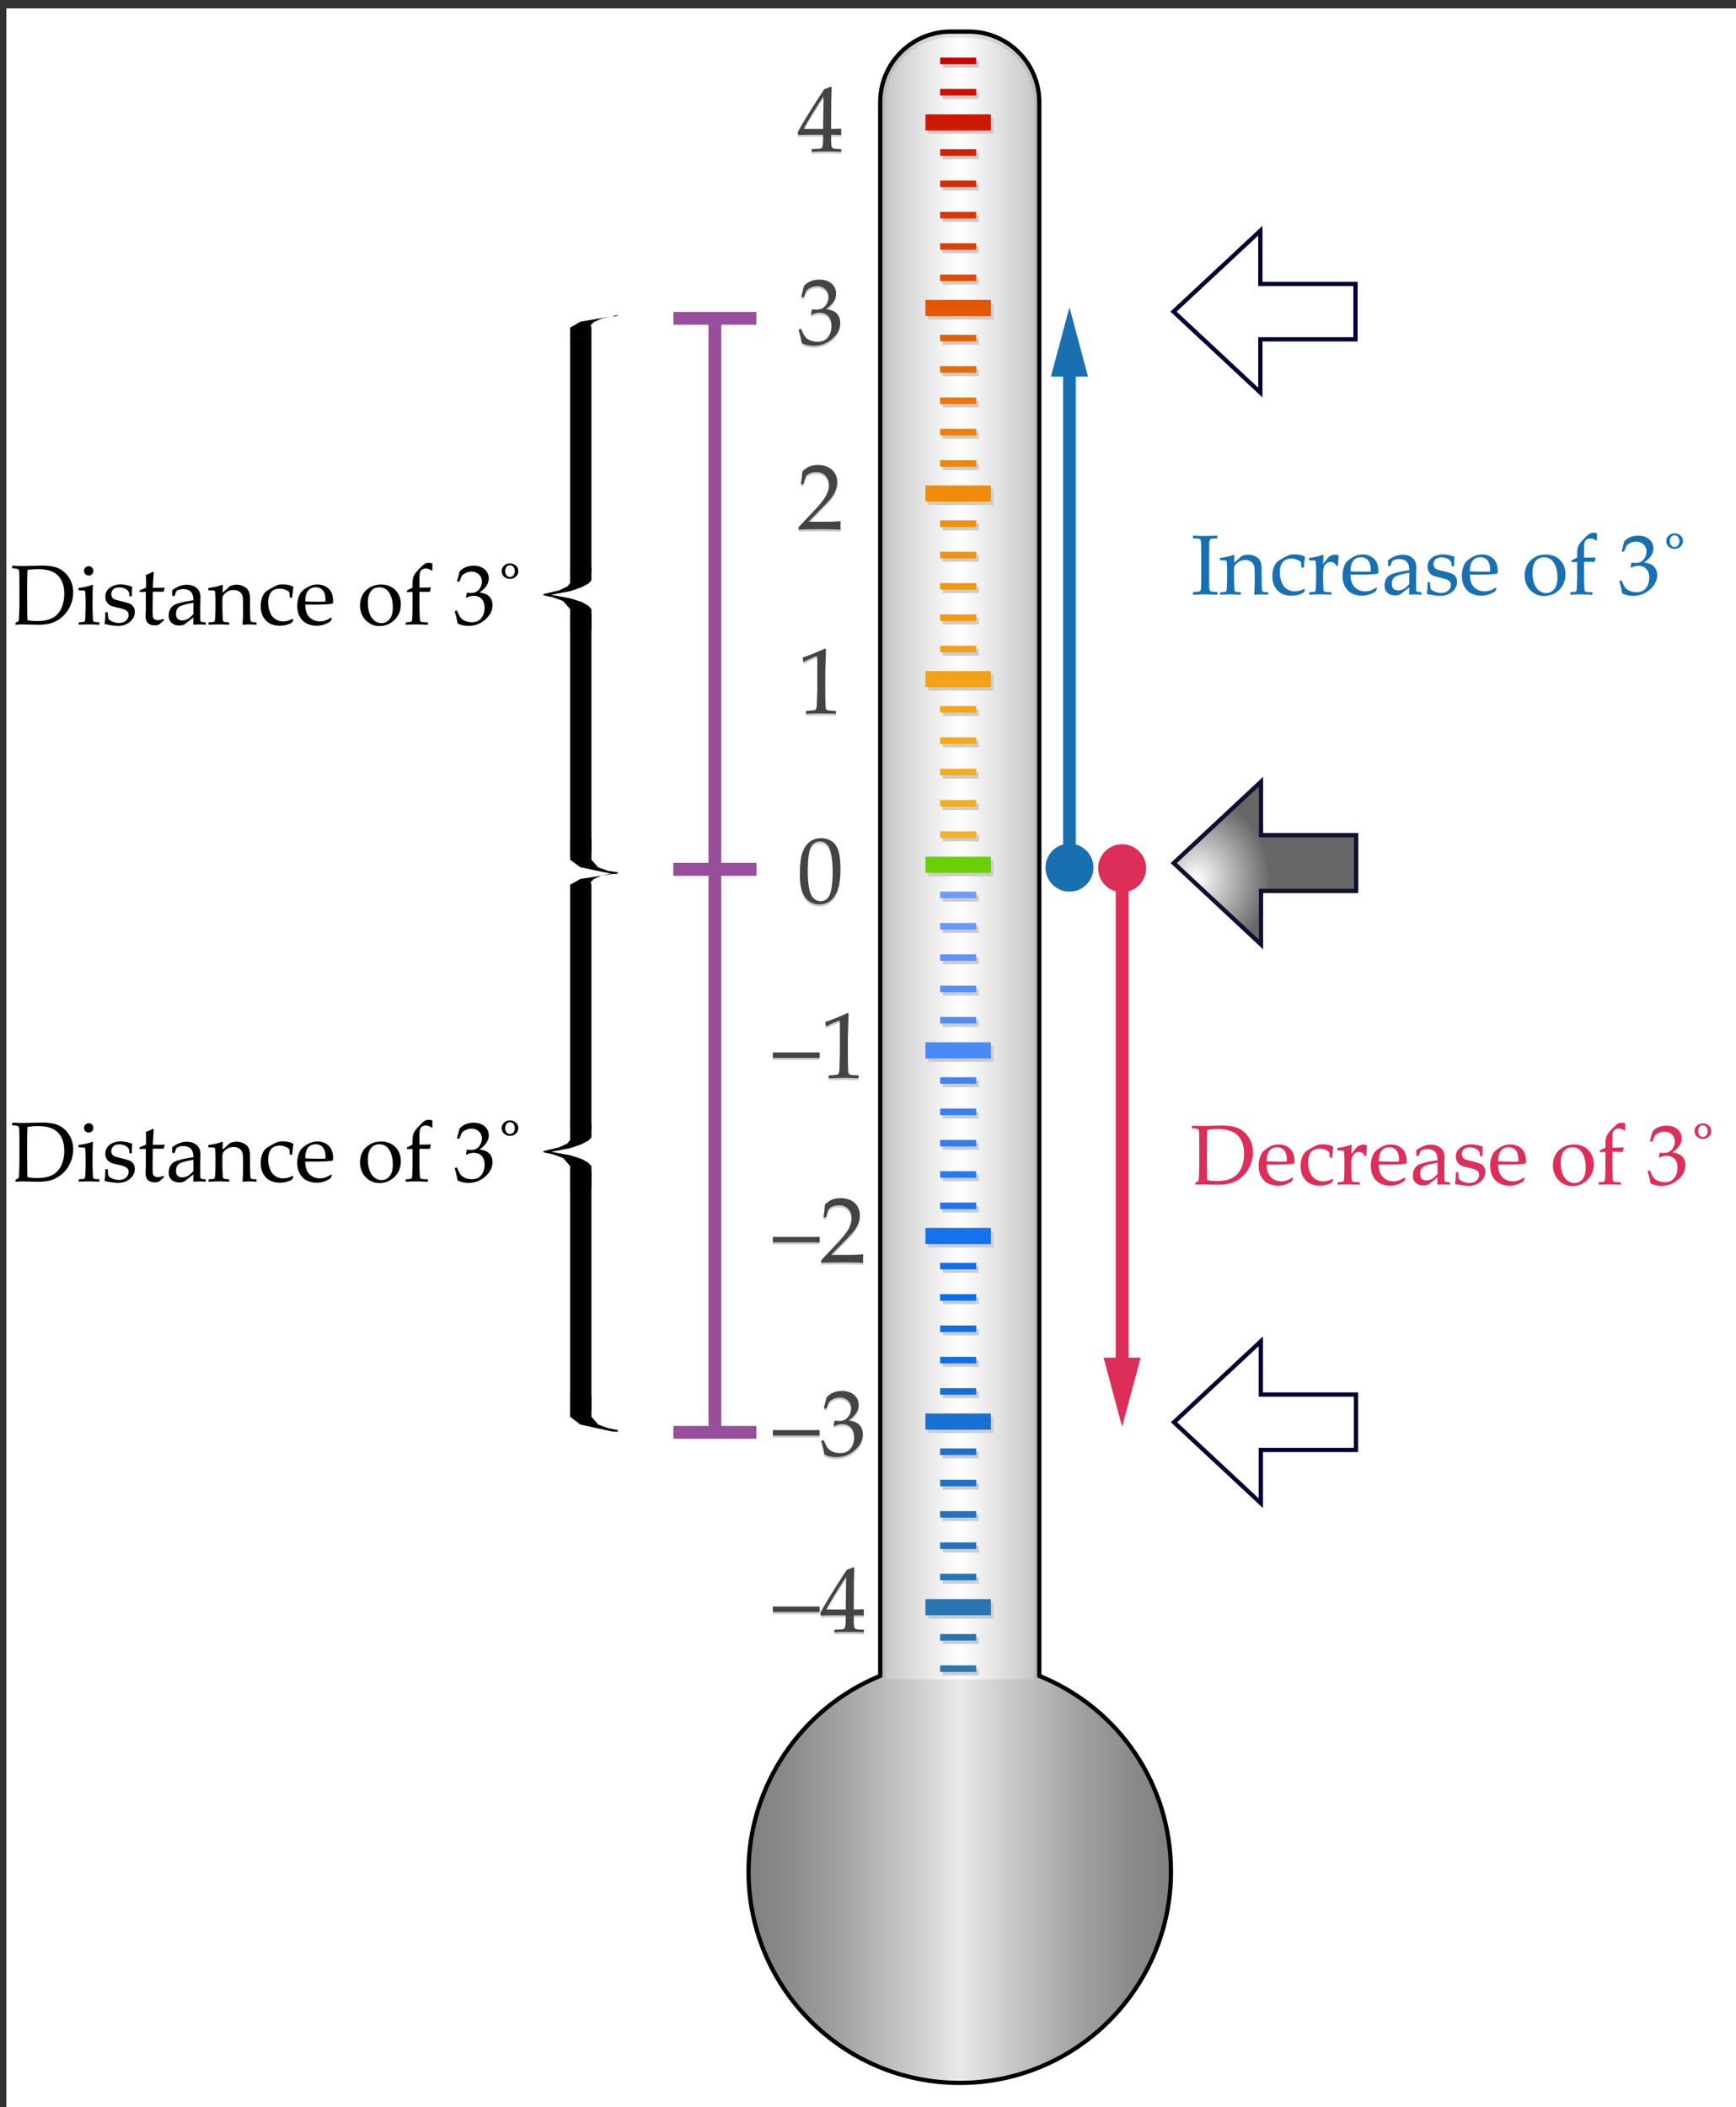
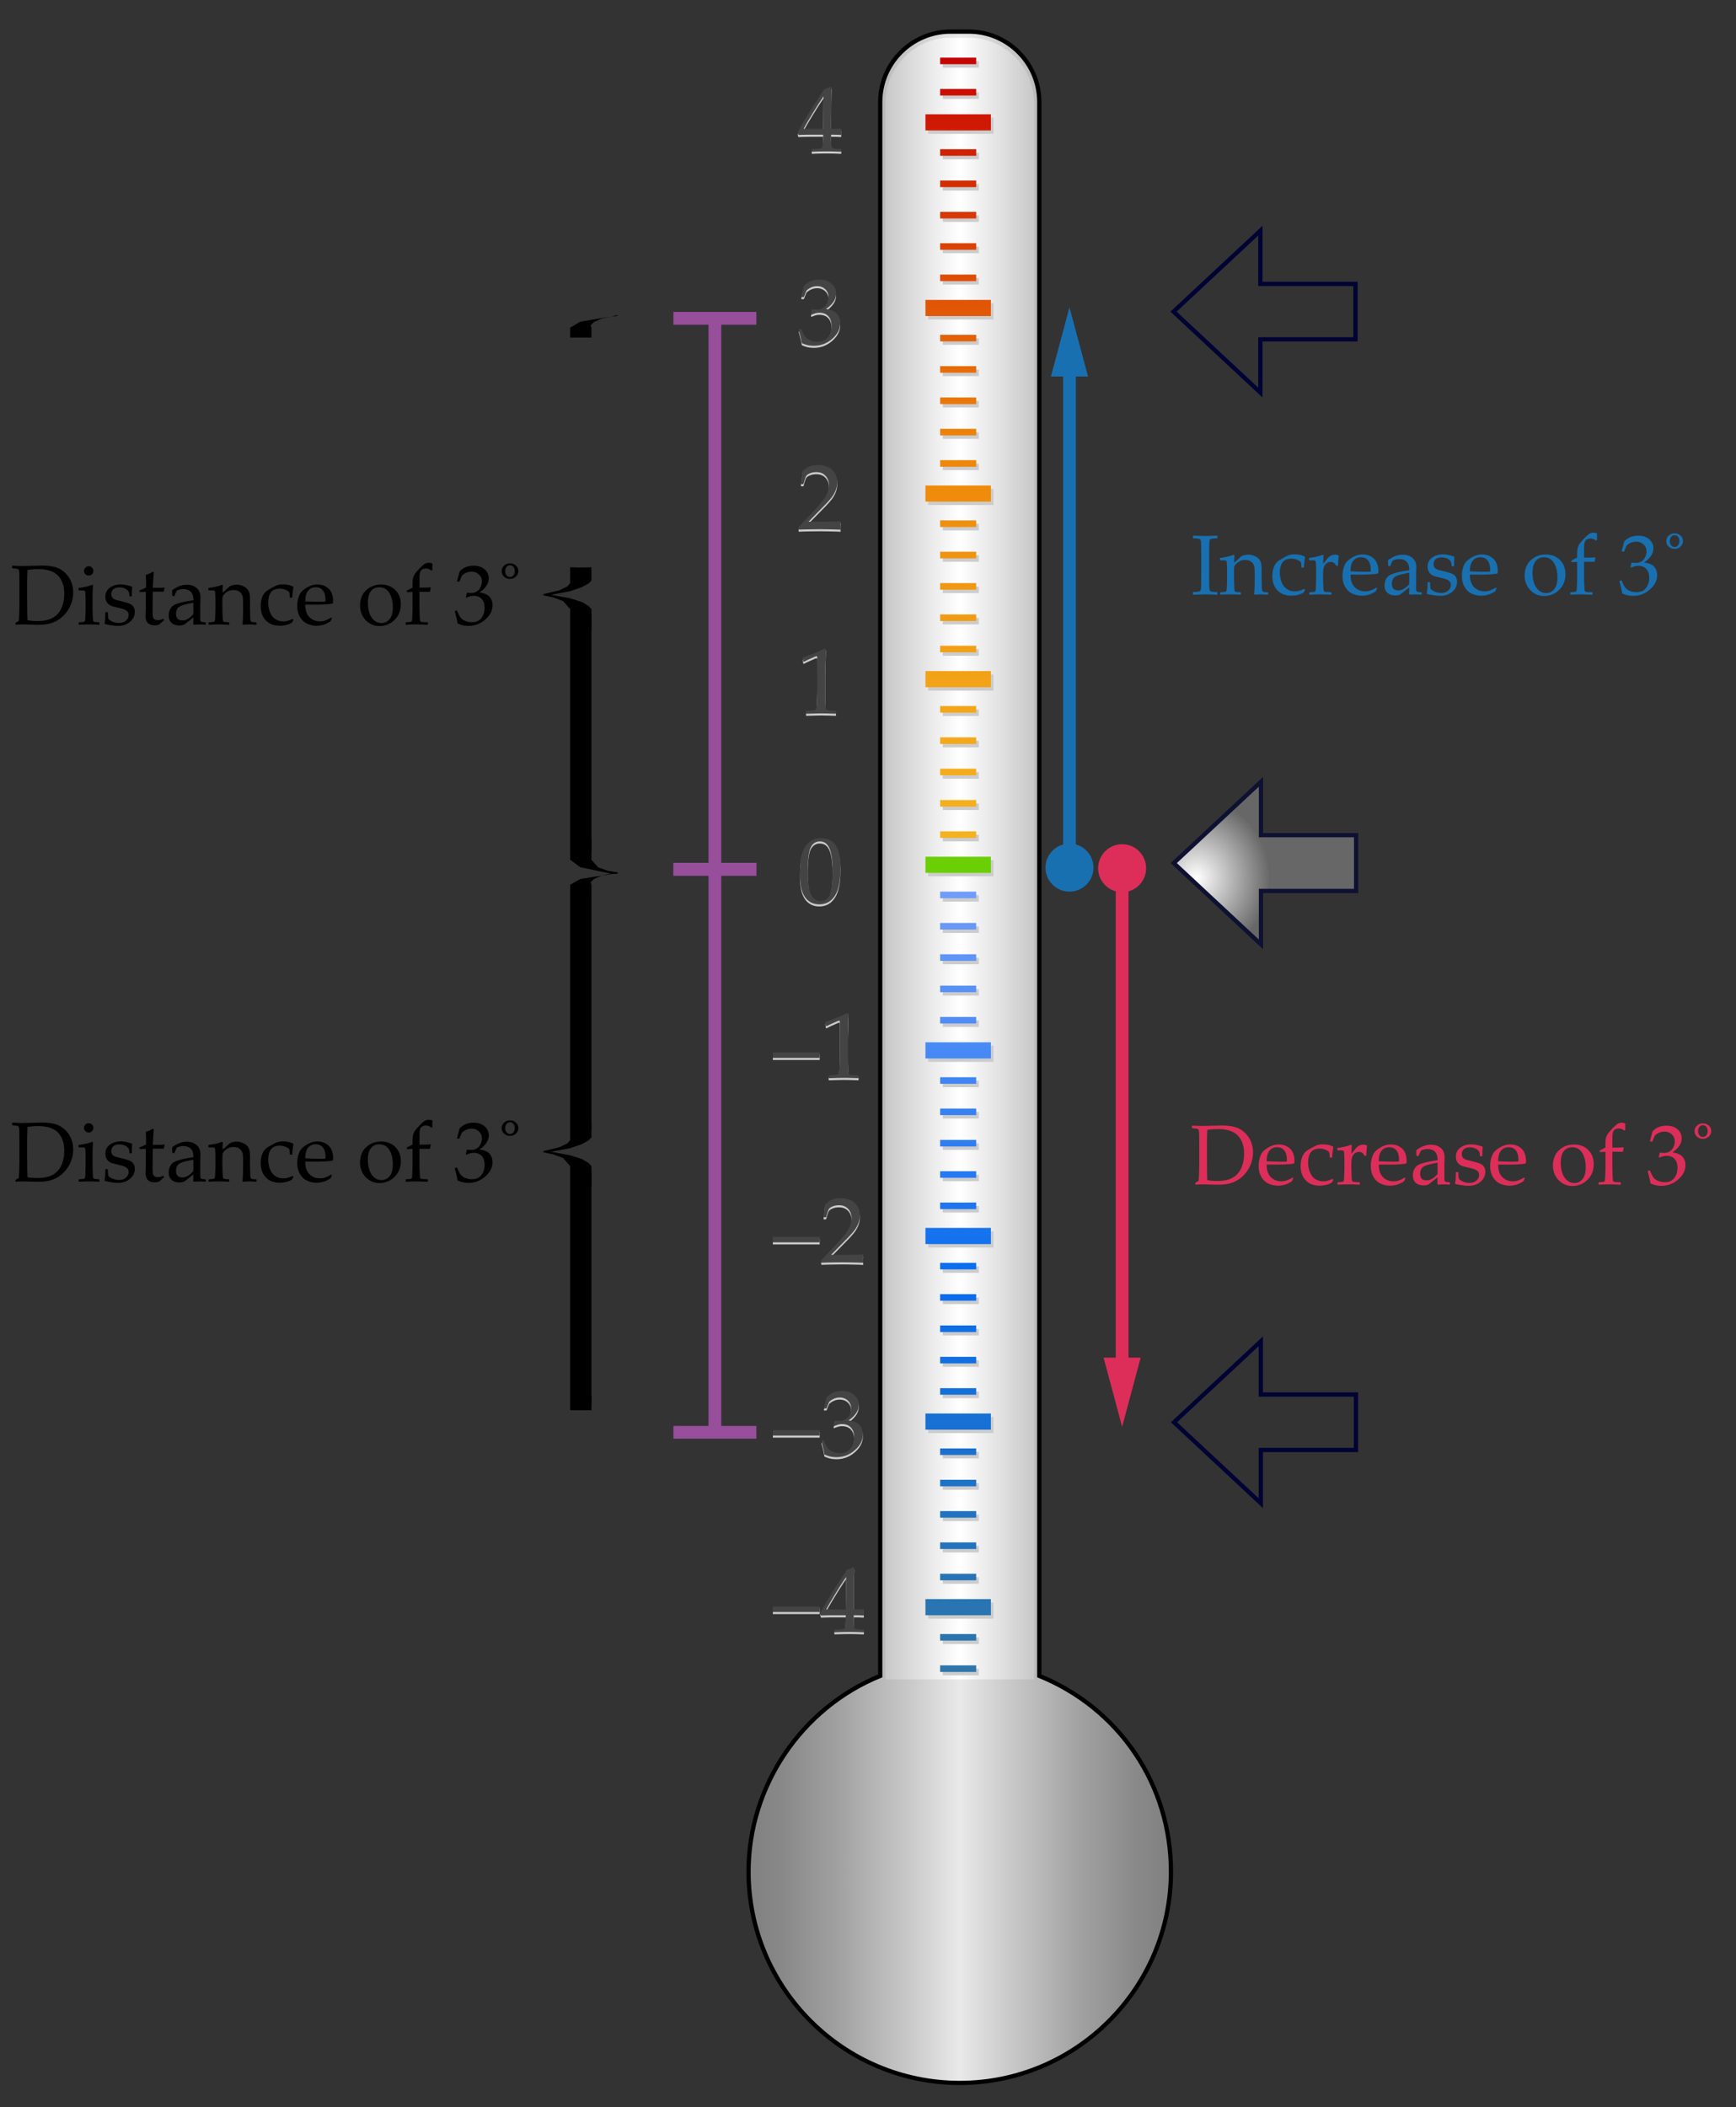
<svg xmlns="http://www.w3.org/2000/svg" width="408" height="495" viewBox="0 0 408 495">
  <rect x="0" y="0" width="408" height="495" fill="#333333" stroke="none" />
-   <path fill="#FFF" d="M1.5 1.96h408v495.001H1.5z" />
+   <path fill="#FFF" d="M1.5 1.96v495.001H1.5z" />
  <linearGradient id="a" gradientUnits="userSpaceOnUse" x1="175.925" y1="248.377" x2="275.203" y2="248.377">
    <stop offset="0" stop-color="gray" />
    <stop offset=".082" stop-color="#898989" />
    <stop offset=".214" stop-color="#a1a1a1" />
    <stop offset=".381" stop-color="#c9c9c9" />
    <stop offset=".5" stop-color="#e9e9e9" />
    <stop offset=".619" stop-color="#c9c9c9" />
    <stop offset=".786" stop-color="#a1a1a1" />
    <stop offset=".918" stop-color="#898989" />
    <stop offset="1" stop-color="gray" />
  </linearGradient>
  <path fill="url(#a)" stroke="#000" stroke-miterlimit="10" d="M225.565 489.329c-27.374 0-49.64-22.271-49.64-49.642 0-20.063 12.402-38.435 30.949-45.982V23.973c0-9.125 7.421-16.546 16.546-16.546h4.291c9.125 0 16.545 7.421 16.545 16.546v369.731c18.829 7.644 30.947 25.602 30.947 45.983 0 27.371-22.272 49.642-49.638 49.642z" />
  <linearGradient id="b" gradientUnits="userSpaceOnUse" x1="208.096" y1="201.694" x2="243.032" y2="201.694">
    <stop offset="0" stop-color="#c8c8c8" />
    <stop offset=".5" stop-color="#fff" />
    <stop offset="1" stop-color="#c8c8c8" />
  </linearGradient>
  <path fill="url(#b)" d="M243.032 394.535V24.177c0-8.429-6.895-15.324-15.322-15.324h-4.291c-8.425 0-15.321 6.895-15.321 15.324v370.358h-.002 34.936z" />
  <path fill="#CCC" d="M218.121 202.067h15.377v3.791h-15.377z" />
  <path fill="#6BCF05" d="M217.499 201.264h15.377v3.791h-15.377z" />
  <path fill="#CCC" d="M218.121 118.65h15.377v-3.789h-15.377v3.789zm3.447 5.959h8.483v-1.545h-8.483v1.545zm0 7.36h8.483v-1.547h-8.483v1.547zm-3.447-56.922h15.377v-3.791h-15.377v3.791zm3.447 5.959h8.483v-1.545h-8.483v1.545zm0 7.361h8.483v-1.544h-8.483v1.544zm0 7.36h8.483v-1.542h-8.483v1.542zm0 7.362h8.483v-1.544h-8.483v1.544zm0 7.359h8.483v-1.544h-8.483v1.544zm-3.447-79.003h15.377v-3.789h-15.377v3.789zm3.447 5.958h8.483v-1.545h-8.483v1.545zm0 7.361h8.483v-1.548h-8.483v1.548zm0 7.364h8.483V50.58h-8.483v1.548zm0 7.357h8.483v-1.541h-8.483v1.541zm0 7.36h8.483v-1.542h-8.483v1.542zm-3.447-35.4h15.377v-3.789h-15.377v3.789zm3.447-15.562h8.483v-1.542h-8.483v1.542zm0 7.358h8.483v-1.543h-8.483v1.543zm0 144.969h8.483v-1.544h-8.483v1.544zm0 7.362h8.483v-1.545h-8.483v1.545zm0 7.361h8.483v-1.541h-8.483v1.541zm0 7.36h8.483v-1.544h-8.483v1.544zm0 7.36h8.483v-1.545h-8.483v1.545zm-3.447-39.192h15.377v3.791h-15.377zm3.447-20.676h8.483v1.547h-8.483zm0 7.363h8.483v1.543h-8.483zm0 7.36h8.483v1.542h-8.483z" />
  <linearGradient id="c" gradientUnits="userSpaceOnUse" x1="225.187" y1="196.849" x2="225.187" y2="13.538">
    <stop offset="0" stop-color="#f5b220" />
    <stop offset=".236" stop-color="#f2a016" />
    <stop offset=".5" stop-color="#ee8609" />
    <stop offset="1" stop-color="#c80302" />
  </linearGradient>
  <path fill="url(#c)" d="M217.499 161.449h15.377v-3.791h-15.377v3.791zm3.444 5.959h8.484v-1.543h-8.484v1.543zm0 7.361h8.484v-1.544h-8.484v1.544zm0 7.361h8.484v-1.542h-8.484v1.542zm0 7.362h8.484v-1.544h-8.484v1.544zm0 7.357h8.484v-1.544h-8.484v1.544zm-3.444-79.002h15.377v-3.789h-15.377v3.789zm3.444 5.957h8.484v-1.543h-8.484v1.543zm0 7.363h8.484v-1.546h-8.484v1.546zm0 7.361h8.484v-1.546h-8.484v1.546zm0 7.359h8.484v-1.542h-8.484v1.542zm0 7.359h8.484v-1.542h-8.484v1.542zm-3.444-79.001h15.377v-3.792h-15.377v3.792zm3.444 5.957h8.484v-1.544h-8.484v1.544zm0 7.363h8.484V86.02h-8.484v1.545zm0 7.36h8.484v-1.542h-8.484v1.542zm0 7.36h8.484v-1.543h-8.484v1.543zm0 7.36h8.484V108.1h-8.484v1.545zm-3.444-79.002h15.377v-3.792h-15.377v3.792zm3.444 5.957h8.484v-1.544h-8.484V36.6zm0 7.36h8.484v-1.546h-8.484v1.546zm0 7.363h8.484v-1.545h-8.484v1.545zm0 7.361h8.484v-1.542h-8.484v1.542zm0 7.358h8.484V64.5h-8.484v1.542zm-3.444-35.399h15.377v-3.792h-15.377v3.792zm3.444-15.563h8.484v-1.542h-8.484v1.542zm0 7.359h8.484v-1.545h-8.484v1.545z" />
  <path fill="#CCC" d="M221.568 233.893h8.483v-1.541h-8.483v1.541zm0-7.363h8.483v-1.543h-8.483v1.543zm-3.447 66.53h15.377v-3.795h-15.377v3.795zm3.447-8.205h8.483v-1.538h-8.483v1.538zm-3.447 51.809h15.377v-3.792h-15.377v3.792zm3.447-8.206h8.483v-1.544h-8.483v1.544zm0-7.362h8.483v-1.541h-8.483v1.541zm0-7.36h8.483v-1.543h-8.483v1.543zm0-7.364h8.483v-1.538h-8.483v1.538zm0-7.356h8.483v-1.54h-8.483v1.54zm-3.447 81.253h15.377v-3.795h-15.377v3.795zm3.447-8.209h8.483v-1.539h-8.483v1.539zm0-7.356h8.483v-1.549h-8.483v1.549zm0-7.364h8.483v-1.545h-8.483v1.545zm0-7.364h8.483v-1.542h-8.483v1.542zm0-7.36h8.483v-1.541h-8.483v1.541zm-3.447 37.653h15.377v-3.795h-15.377v3.795zm3.447 13.311h8.483v-1.542h-8.483v1.542zm0-7.356h8.483v-1.544h-8.483v1.544zm0-167.054h8.483v-1.54h-8.483v1.54zm0-7.359h8.483v-1.543h-8.483v1.543zm-3.447 37.647h15.377v-3.791h-15.377v3.791zm3.447-8.208h8.483v-1.544h-8.483v1.544zm0 36.247h8.483v-1.547h-8.483v1.547zm0-7.363h8.483v-1.543h-8.483v1.543zm0-7.364h8.483v-1.54h-8.483v1.54zm0-7.359h8.483v-1.54h-8.483v1.54z" />
  <linearGradient id="d" gradientUnits="userSpaceOnUse" x1="225.187" y1="392.777" x2="225.187" y2="209.466">
    <stop offset="0" stop-color="#2e76a9" />
    <stop offset=".16" stop-color="#2474bb" />
    <stop offset=".482" stop-color="#0b6deb" />
    <stop offset=".5" stop-color="#096dee" />
    <stop offset="1" stop-color="#729cf9" />
  </linearGradient>
  <path fill="url(#d)" d="M217.499 248.655h15.377v-3.793h-15.377v3.793zm3.444-8.206h8.484v-1.543h-8.484v1.543zm0-7.357h8.484v-1.544h-8.484v1.544zm0-7.365h8.484v-1.544h-8.484v1.544zm0-7.359h8.484v-1.543h-8.484v1.543zm0-7.361h8.484v-1.541h-8.484v1.541zm-3.444 81.252h15.377v-3.795h-15.377v3.795zm3.444-8.205h8.484v-1.545h-8.484v1.545zm0-7.361h8.484v-1.549h-8.484v1.549zm0-7.361h8.484v-1.543h-8.484v1.543zm0-7.367h8.484v-1.54h-8.484v1.54zm0-7.355h8.484v-1.544h-8.484v1.544zm-3.444 81.25h15.377v-3.792h-15.377v3.792zm3.444-8.206h8.484v-1.542h-8.484v1.542zm0-7.361h8.484v-1.54h-8.484v1.54zm0-7.363h8.484v-1.542h-8.484v1.542zm0-7.359h8.484v-1.542h-8.484v1.542zm0-7.359h8.484v-1.539h-8.484v1.539zm-3.444 81.251h15.377v-3.795h-15.377v3.795zm3.444-8.205h8.484v-1.541h-8.484v1.541zm0-7.359h8.484v-1.548h-8.484v1.548zm0-7.362h8.484v-1.542h-8.484v1.542zm0-7.365h8.484v-1.541h-8.484v1.541zm0-7.357h8.484v-1.543h-8.484v1.543zm-3.444 37.648h15.377v-3.795h-15.377v3.795zm3.444 13.314h8.484v-1.542h-8.484v1.542zm0-7.358h8.484v-1.542h-8.484v1.542z" />
  <path fill="#CCC" d="M188.968 155.948l-.193-.064-.107-.881.107-.107c.716-.208 1.622-.541 2.718-.999 1.096-.458 1.88-.809 2.353-1.053l.279.107c-.115 3.137-.172 5.021-.172 5.65v3.985c0 .981.011 1.903.032 2.766s.054 1.372.097 1.525a.693.693 0 0 0 .22.36.848.848 0 0 0 .435.167c.186.025.741.063 1.665.113l.075.086v.483l-.075.086a103.216 103.216 0 0 0-3.319-.086c-.487 0-1.68.028-3.577.086l-.075-.086v-.483l.086-.086c1.074-.079 1.688-.136 1.842-.172a.67.67 0 0 0 .354-.188c.082-.089.148-.259.199-.51.05-.25.091-.992.124-2.224l.048-1.891V158.3c0-2.077-.005-3.205-.016-3.384-.011-.179-.074-.269-.188-.269a.466.466 0 0 0-.118.021c-.05.015-.208.079-.473.193l-1.063.473c-.445.195-.864.399-1.258.614zm-7.327 93.063v-1.278h11v1.278h-11zm12.644-7.444l-.193-.064-.107-.881.107-.107c.716-.208 1.622-.541 2.718-.999s1.88-.81 2.353-1.053l.279.107c-.115 3.137-.172 5.021-.172 5.65v3.985c0 .981.011 1.903.032 2.766s.054 1.372.097 1.525a.693.693 0 0 0 .22.36.848.848 0 0 0 .435.167c.186.024.741.063 1.665.112l.075.086v.483l-.075.086a103.216 103.216 0 0 0-3.319-.086c-.487 0-1.68.028-3.577.086l-.075-.086v-.483l.086-.086c1.074-.079 1.688-.136 1.842-.172a.676.676 0 0 0 .354-.188c.082-.089.148-.259.199-.51.05-.251.091-.992.124-2.224s.048-1.862.048-1.891v-4.232c0-2.077-.005-3.205-.016-3.384s-.074-.269-.188-.269a.466.466 0 0 0-.118.021c-.05.015-.208.079-.473.193l-1.063.473a16.2 16.2 0 0 0-1.258.615zm-12.644 50.782v-1.278h11v1.278h-11zm11.494 4.802l-.129-.107v-.494l3.599-3.813c1.482-1.568 2.442-2.782 2.879-3.642.437-.859.655-1.661.655-2.406 0-.874-.265-1.601-.795-2.181-.53-.58-1.246-.87-2.148-.87-.58 0-1.085.09-1.515.269s-.718.38-.865.602c-.147.222-.36.845-.639 1.869l-.097.086h-.44l-.107-.097c.165-.967.279-1.923.344-2.868.673-.659 1.301-1.079 1.885-1.263a6.114 6.114 0 0 1 1.832-.273c.759 0 1.486.144 2.181.43.694.286 1.253.75 1.676 1.391.422.642.634 1.385.634 2.229 0 .63-.124 1.263-.371 1.896a6.968 6.968 0 0 1-1.085 1.838c-.477.59-1.126 1.298-1.95 2.121l-3.352 3.416h4.243c1.303 0 2.388-.047 3.255-.14l.075.086a5.716 5.716 0 0 0-.064.956c0 .358.021.641.064.849l-.075.118a74.76 74.76 0 0 0-2.374-.075 138.576 138.576 0 0 0-2.116-.032c-.695 0-1.629.009-2.804.027-1.175.015-1.973.042-2.396.078zm-11.494 40.584v-1.278h11v1.278h-11zm12.117 4.447c-.129-.845-.369-1.862-.72-3.051l.054-.161.397-.15.15.075c.25.659.519 1.203.806 1.633.286.43.698.759 1.235.988s1.117.344 1.74.344c.788 0 1.413-.165 1.875-.494s.818-.777 1.069-1.343c.25-.565.376-1.203.376-1.912 0-.952-.249-1.701-.747-2.245s-1.187-.816-2.068-.816c-.301 0-.569.028-.806.086s-.602.187-1.096.387l-.118-.107.236-1.171c.58.036.967.054 1.16.054.838 0 1.502-.297 1.993-.892.49-.595.736-1.296.736-2.105 0-.709-.256-1.304-.768-1.783-.512-.479-1.144-.72-1.896-.72-.494 0-.961.101-1.402.301s-.804.444-1.09.73c-.122.243-.315.724-.58 1.439l-.107.097h-.483l-.086-.097.645-2.492c.895-1.01 2.109-1.515 3.642-1.515 1.167 0 2.111.31 2.831.93.72.619 1.08 1.397 1.08 2.336 0 .716-.211 1.373-.634 1.971-.423.599-1.01 1.162-1.762 1.692 1.239.15 2.111.521 2.616 1.112.505.59.757 1.305.757 2.143 0 1.375-.623 2.612-1.869 3.711-1.246 1.1-2.686 1.649-4.318 1.649-.487 0-.942-.041-1.364-.124-.424-.083-.918-.249-1.484-.5zm-12.117 37.006v-1.278h11v1.278h-11zm14.534 4.78l-.086-.086v-.462l.086-.086c1.06-.028 1.688-.061 1.885-.097.197-.036.342-.111.435-.226.093-.114.163-.394.209-.838.046-.444.07-.917.07-1.418v-.795h-2.353a78.43 78.43 0 0 0-3.47.064l-.183-.58c1.246-2.335 3.326-5.715 6.241-10.141l1.515-.612.269.129c-.079 1.218-.118 2.725-.118 4.522l-.032 3.029v2.224a41.076 41.076 0 0 0 2.288-.064l.097.107c-.015.272-.021.469-.021.591.007.236.018.469.032.698l-.107.097a28.993 28.993 0 0 0-1.74-.064h-.548v.72c0 .802.021 1.371.064 1.708s.111.554.204.649c.093.098.281.169.564.215.283.047.771.074 1.466.081l.097.086v.462l-.086.086a70.789 70.789 0 0 0-3.169-.086c-1.389.001-2.592.03-3.609.087zm-1.987-5.371h4.587l.097-7.638c-.688.981-1.554 2.327-2.6 4.039-1.046 1.712-1.74 2.912-2.084 3.599zm-6.198-172.642c0-1.274.064-2.423.193-3.442.129-1.021.414-1.93.854-2.729.44-.798.992-1.396 1.654-1.794.662-.397 1.416-.596 2.261-.596.959 0 1.803.247 2.53.741.727.494 1.25 1.253 1.568 2.277.318 1.024.478 2.417.478 4.179 0 2.864-.439 4.974-1.316 6.327-.877 1.354-2.093 2.03-3.647 2.03-.781 0-1.47-.168-2.068-.505a3.994 3.994 0 0 1-1.472-1.461c-.383-.638-.652-1.39-.806-2.256a15.93 15.93 0 0 1-.229-2.771zm1.847-.623c0 1.36.102 2.6.306 3.717s.544 1.921 1.021 2.411c.476.491 1.043.736 1.703.736.637 0 1.169-.219 1.595-.655.426-.437.737-1.186.935-2.245.197-1.06.295-2.37.295-3.932 0-2.449-.233-4.261-.698-5.436-.466-1.174-1.235-1.762-2.31-1.762-.938 0-1.647.455-2.127 1.364-.48.91-.72 2.844-.72 5.802zm-2.018-80.41l-.129-.107v-.494l3.599-3.813c1.482-1.568 2.442-2.782 2.879-3.642.437-.859.655-1.661.655-2.406 0-.874-.265-1.601-.795-2.181-.53-.58-1.246-.87-2.148-.87-.58 0-1.085.09-1.515.269-.43.179-.718.38-.865.602-.147.222-.36.845-.639 1.869l-.097.086h-.44l-.107-.097c.165-.967.279-1.923.344-2.868.673-.659 1.301-1.08 1.885-1.262a6.082 6.082 0 0 1 1.832-.274c.759 0 1.486.144 2.181.43.694.287 1.253.75 1.676 1.391.422.641.634 1.384.634 2.229 0 .63-.124 1.262-.371 1.896s-.609 1.246-1.085 1.837c-.477.591-1.126 1.298-1.95 2.122l-3.352 3.416h4.243c1.303 0 2.388-.046 3.255-.14l.075.086a5.724 5.724 0 0 0-.064.956c0 .358.021.641.064.849l-.075.118a71.819 71.819 0 0 0-2.374-.075 138.576 138.576 0 0 0-2.116-.032c-.695 0-1.629.009-2.804.027-1.175.015-1.974.042-2.396.078zm.622-43.825c-.129-.845-.369-1.862-.72-3.051l.054-.161.397-.15.15.075c.25.659.519 1.203.806 1.633.286.43.698.759 1.235.988a4.39 4.39 0 0 0 1.74.344c.788 0 1.413-.165 1.875-.494.462-.329.818-.777 1.069-1.343.25-.565.376-1.203.376-1.912 0-.952-.249-1.701-.747-2.245s-1.187-.816-2.068-.816c-.301 0-.569.029-.806.086-.236.058-.602.187-1.096.387l-.118-.107.236-1.171c.58.036.967.054 1.16.054.838 0 1.502-.297 1.993-.892.49-.594.736-1.296.736-2.105 0-.709-.256-1.303-.768-1.783-.512-.479-1.144-.72-1.896-.72-.494 0-.961.101-1.402.301-.44.201-.804.444-1.09.73-.122.244-.315.724-.58 1.439l-.107.097h-.483l-.086-.097.645-2.492c.895-1.01 2.109-1.515 3.642-1.515 1.167 0 2.111.31 2.831.929.72.62 1.08 1.398 1.08 2.336 0 .716-.211 1.374-.634 1.971-.423.598-1.01 1.162-1.762 1.692 1.239.15 2.111.521 2.616 1.112s.757 1.305.757 2.143c0 1.375-.623 2.612-1.869 3.711-1.246 1.1-2.686 1.649-4.318 1.649-.487 0-.942-.042-1.364-.124-.424-.082-.918-.248-1.484-.499zm2.417-44.955l-.086-.086v-.462l.086-.086c1.06-.028 1.688-.061 1.885-.097.197-.036.342-.111.435-.226.093-.114.163-.394.209-.838.046-.444.07-.917.07-1.418v-.795h-2.353a78.43 78.43 0 0 0-3.47.064l-.183-.58c1.246-2.334 3.326-5.715 6.241-10.141l1.515-.612.269.129c-.079 1.218-.118 2.725-.118 4.522l-.032 3.029v2.224a41.076 41.076 0 0 0 2.288-.064l.097.107c-.015.272-.021.469-.021.591.007.236.018.469.032.698l-.107.097a28.993 28.993 0 0 0-1.74-.064h-.548v.72c0 .802.021 1.372.064 1.708.043.337.111.553.204.65.093.097.281.168.564.215.283.047.771.074 1.466.081l.097.086v.462l-.086.086a70.789 70.789 0 0 0-3.169-.086c-1.389 0-2.592.028-3.609.086zm-1.987-5.371h4.587l.097-7.638c-.688.981-1.554 2.328-2.6 4.039-1.046 1.712-1.741 2.911-2.084 3.599z" />
  <path fill="#444" d="M188.967 155.457l-.193-.064-.107-.881.107-.107c.716-.208 1.622-.541 2.718-.999 1.096-.458 1.88-.809 2.353-1.053l.279.107c-.115 3.137-.172 5.021-.172 5.65v3.985c0 .981.011 1.903.032 2.766s.054 1.372.097 1.525a.693.693 0 0 0 .22.36.848.848 0 0 0 .435.167c.186.025.741.063 1.665.113l.075.086v.483l-.075.086a103.216 103.216 0 0 0-3.319-.086c-.487 0-1.68.028-3.577.086l-.075-.086v-.483l.086-.086c1.074-.079 1.688-.136 1.842-.172a.67.67 0 0 0 .354-.188c.082-.089.148-.259.199-.51.05-.25.091-.992.124-2.224l.048-1.891v-4.232c0-2.077-.005-3.205-.016-3.384-.011-.179-.074-.269-.188-.269a.466.466 0 0 0-.118.021c-.05.015-.208.079-.473.193l-1.063.473c-.445.195-.864.399-1.258.614zm-7.326 93.062v-1.278h11v1.278h-11zm12.643-7.444l-.193-.064-.107-.881.107-.107c.716-.208 1.622-.541 2.718-.999s1.88-.81 2.353-1.053l.279.107c-.115 3.137-.172 5.021-.172 5.65v3.985c0 .981.011 1.903.032 2.766s.054 1.372.097 1.525a.693.693 0 0 0 .22.36.848.848 0 0 0 .435.167c.186.024.741.063 1.665.112l.075.086v.483l-.075.086a103.216 103.216 0 0 0-3.319-.086c-.487 0-1.68.028-3.577.086l-.075-.086v-.483l.086-.086c1.074-.079 1.688-.136 1.842-.172a.676.676 0 0 0 .354-.188c.082-.089.148-.259.199-.51.05-.251.091-.992.124-2.224s.048-1.862.048-1.891v-4.232c0-2.077-.005-3.205-.016-3.384s-.074-.269-.188-.269a.466.466 0 0 0-.118.021c-.05.015-.208.079-.473.193l-1.063.473c-.445.196-.864.4-1.258.615zm-12.642 50.782v-1.278h11v1.278h-11zm11.494 4.802l-.129-.107v-.494l3.599-3.813c1.482-1.568 2.442-2.782 2.879-3.642.437-.859.655-1.661.655-2.406 0-.874-.265-1.601-.795-2.181-.53-.58-1.246-.87-2.148-.87-.58 0-1.085.09-1.515.269s-.718.38-.865.602c-.147.222-.36.845-.639 1.869l-.097.086h-.44l-.107-.097c.165-.967.279-1.923.344-2.868.673-.659 1.301-1.079 1.885-1.263a6.114 6.114 0 0 1 1.832-.273c.759 0 1.486.144 2.181.43.694.286 1.253.75 1.676 1.391.422.642.634 1.385.634 2.229 0 .63-.124 1.263-.371 1.896a6.968 6.968 0 0 1-1.085 1.838c-.477.59-1.126 1.298-1.95 2.121l-3.352 3.416h4.243c1.303 0 2.388-.047 3.255-.14l.075.086a5.716 5.716 0 0 0-.064.956c0 .358.021.641.064.849l-.075.118a74.76 74.76 0 0 0-2.374-.075 138.576 138.576 0 0 0-2.116-.032c-.695 0-1.629.009-2.804.027-1.176.015-1.974.042-2.396.078zm-11.495 40.584v-1.278h11v1.278h-11zm12.117 4.447c-.129-.845-.369-1.862-.72-3.051l.054-.161.397-.15.15.075c.25.659.519 1.203.806 1.633.286.43.698.759 1.235.988s1.117.344 1.74.344c.788 0 1.413-.165 1.875-.494s.818-.777 1.069-1.343c.25-.565.376-1.203.376-1.912 0-.952-.249-1.701-.747-2.245s-1.187-.816-2.068-.816c-.301 0-.569.028-.806.086s-.602.187-1.096.387l-.118-.107.236-1.171c.58.036.967.054 1.16.054.838 0 1.502-.297 1.993-.892.49-.595.736-1.296.736-2.105 0-.709-.256-1.304-.768-1.783-.512-.479-1.144-.72-1.896-.72-.494 0-.961.101-1.402.301s-.804.444-1.09.73c-.122.243-.315.724-.58 1.439l-.107.097h-.483l-.086-.097.645-2.492c.895-1.01 2.109-1.515 3.642-1.515 1.167 0 2.111.31 2.831.93.72.619 1.08 1.397 1.08 2.336 0 .716-.211 1.373-.634 1.971-.423.599-1.01 1.162-1.762 1.692 1.239.15 2.111.521 2.616 1.112.505.59.757 1.305.757 2.143 0 1.375-.623 2.612-1.869 3.711-1.246 1.1-2.686 1.649-4.318 1.649-.487 0-.942-.041-1.364-.124-.424-.083-.918-.249-1.484-.5zm-12.117 37.006v-1.278h11v1.278h-11zm14.534 4.78l-.086-.086v-.462l.086-.086c1.06-.028 1.688-.061 1.885-.097.197-.036.342-.111.435-.226.093-.114.163-.394.209-.838.046-.444.07-.917.07-1.418v-.795h-2.353a78.43 78.43 0 0 0-3.47.064l-.183-.58c1.246-2.335 3.326-5.715 6.241-10.141l1.515-.612.269.129c-.079 1.218-.118 2.725-.118 4.522l-.032 3.029v2.224a41.076 41.076 0 0 0 2.288-.064l.097.107c-.015.272-.021.469-.021.591.007.236.018.469.032.698l-.107.097a28.993 28.993 0 0 0-1.74-.064h-.548v.72c0 .802.021 1.371.064 1.708s.111.554.204.649c.093.098.281.169.564.215.283.047.771.074 1.466.081l.097.086v.462l-.086.086a65.494 65.494 0 0 0-6.778.001zm-1.987-5.371h4.587l.097-7.638c-.688.981-1.554 2.327-2.6 4.039-1.046 1.712-1.74 2.911-2.084 3.599zm-6.198-172.643c0-1.274.064-2.423.193-3.442.129-1.021.414-1.93.854-2.729.44-.798.992-1.396 1.654-1.794.662-.397 1.416-.596 2.261-.596.959 0 1.803.247 2.53.741.727.494 1.25 1.253 1.568 2.277.318 1.024.478 2.417.478 4.179 0 2.864-.439 4.974-1.316 6.327-.877 1.354-2.093 2.03-3.647 2.03-.781 0-1.47-.168-2.068-.505a3.994 3.994 0 0 1-1.472-1.461c-.383-.638-.652-1.39-.806-2.256a16.012 16.012 0 0 1-.229-2.771zm1.848-.623c0 1.36.102 2.6.306 3.717s.544 1.921 1.021 2.411c.476.491 1.043.736 1.703.736.637 0 1.169-.219 1.595-.655.426-.437.737-1.186.935-2.245.197-1.06.295-2.37.295-3.932 0-2.449-.233-4.261-.698-5.436-.466-1.174-1.235-1.762-2.31-1.762-.938 0-1.647.455-2.127 1.364-.48.911-.72 2.844-.72 5.802zm-2.02-80.408l-.129-.107v-.494l3.599-3.813c1.482-1.568 2.442-2.782 2.879-3.642.437-.859.655-1.661.655-2.406 0-.874-.265-1.601-.795-2.181-.53-.58-1.246-.87-2.148-.87-.58 0-1.085.09-1.515.269-.43.179-.718.38-.865.602-.147.222-.36.845-.639 1.869l-.097.086h-.44l-.107-.097c.165-.967.279-1.923.344-2.868.673-.659 1.301-1.08 1.885-1.262a6.082 6.082 0 0 1 1.832-.274c.759 0 1.486.144 2.181.43.694.287 1.253.75 1.676 1.391.422.641.634 1.384.634 2.229 0 .63-.124 1.262-.371 1.896s-.609 1.246-1.085 1.837c-.477.591-1.126 1.298-1.95 2.122l-3.352 3.416h4.243c1.303 0 2.388-.046 3.255-.14l.075.086a5.724 5.724 0 0 0-.064.956c0 .358.021.641.064.849l-.075.118a71.819 71.819 0 0 0-2.374-.075 138.576 138.576 0 0 0-2.116-.032c-.695 0-1.629.009-2.804.027-1.175.015-1.974.042-2.396.078zm.623-43.826c-.129-.845-.369-1.862-.72-3.051l.054-.161.397-.15.15.075c.25.659.519 1.203.806 1.633.286.43.698.759 1.235.988a4.39 4.39 0 0 0 1.74.344c.788 0 1.413-.165 1.875-.494.462-.329.818-.777 1.069-1.343.25-.565.376-1.203.376-1.912 0-.952-.249-1.701-.747-2.245s-1.187-.816-2.068-.816c-.301 0-.569.029-.806.086-.236.058-.602.187-1.096.387l-.118-.107.236-1.171c.58.036.967.054 1.16.054.838 0 1.502-.297 1.993-.892.49-.594.736-1.296.736-2.105 0-.709-.256-1.303-.768-1.783-.512-.479-1.144-.72-1.896-.72-.494 0-.961.101-1.402.301-.44.201-.804.444-1.09.73-.122.244-.315.724-.58 1.439l-.107.097h-.483l-.086-.097.645-2.492c.895-1.01 2.109-1.515 3.642-1.515 1.167 0 2.111.31 2.831.929.72.62 1.08 1.398 1.08 2.336 0 .716-.211 1.374-.634 1.971-.423.598-1.01 1.162-1.762 1.692 1.239.15 2.111.521 2.616 1.112s.757 1.305.757 2.143c0 1.375-.623 2.612-1.869 3.711-1.246 1.1-2.686 1.649-4.318 1.649-.487 0-.942-.042-1.364-.124-.424-.082-.918-.249-1.484-.499zm2.417-44.955l-.086-.086v-.462l.086-.086c1.06-.028 1.688-.061 1.885-.097.197-.036.342-.111.435-.226.093-.114.163-.394.209-.838.046-.444.07-.917.07-1.418v-.795h-2.353a78.43 78.43 0 0 0-3.47.064l-.183-.58c1.246-2.334 3.326-5.715 6.241-10.141l1.515-.612.269.129c-.079 1.218-.118 2.725-.118 4.522l-.032 3.029v2.224a41.076 41.076 0 0 0 2.288-.064l.097.107c-.015.272-.021.469-.021.591.007.236.018.469.032.698l-.107.097a28.993 28.993 0 0 0-1.74-.064h-.548v.72c0 .802.021 1.372.064 1.708.043.337.111.553.204.65.093.097.281.168.564.215.283.047.771.074 1.466.081l.097.086v.462l-.086.086a70.789 70.789 0 0 0-3.169-.086c-1.389 0-2.592.028-3.609.086zm-1.987-5.371h4.587l.097-7.638c-.688.981-1.554 2.328-2.6 4.039-1.046 1.712-1.741 2.911-2.084 3.599z" />
  <radialGradient id="e" cx="8897.309" cy="-8175.254" r="30.05" gradientTransform="matrix(-.575 0 0 -.62 5397.135 -4862.42)" gradientUnits="userSpaceOnUse">
    <stop offset="0" stop-color="#fff" />
    <stop offset="1" stop-color="#676767" />
  </radialGradient>
  <path fill="url(#e)" stroke="#0E1131" stroke-miterlimit="10" d="M318.721 209.313h-22.36v12.559l-20.509-19.113 20.509-19.113v12.555h22.36z" />
  <path fill="#000333" d="M295.82 316.252v11.853h22.36v12.028h-22.36v11.855l-19.173-17.868 19.173-17.868m1-2.298l-21.64 20.167 21.64 20.167v-13.154h22.36v-14.028h-22.36v-13.152zM295.713 55.34v11.852h1l21.36.001v12.028h-22.36v11.854L276.54 73.209l19.173-17.869m1-2.298l-21.64 20.167 21.64 20.166V80.222h22.36V66.193l-22.36-.001v-13.15z" />
  <path fill="none" stroke="#974E9B" stroke-width="3" d="M168.016 74.783v129.431" />
  <path fill="#974E9B" d="M158.266 73.283h19.5v3h-19.5zm0 129.431h19.5v3h-19.5z" />
  <path fill="none" stroke="#974E9B" stroke-width="3" d="M168.016 204.214v132.265" />
  <path fill="#974E9B" d="M158.266 202.714h19.5v3h-19.5zm0 132.265h19.5v3h-19.5z" />
  <g fill-rule="evenodd" clip-rule="evenodd">
    <path d="M139 79.307v-2.326l-.174-.584.79-.766 1.819-.798 3.469-.766.387.119-.827.121h-.544l-7.524 1.259L134 76.981v2.326" />
-     <path d="M139 134.307v-55h-5v55" />
    <path d="M134 146.195l1.413.112h2.025l1.562-.112v-3.098l-.713-.763-1.504-.892-2.778-.885-4.497-.829 4.439-.829 2.691-.92 1.654-.887.708-.735v-3.097l-1.563.047h-2.026L134 133.26v3.708l-.645.799-1.942.92-3.471.827-.381.214.414.184 2.031.43 2.333.859 1.661 1.896v3.098z" />
    <path d="M139 146.134l-1.562-.827h-2.025l-1.413.827v1.931l1.413-.758h2.025l1.562.758v-1.931zm0 50.886l-1.562.287h-2.025L134 197.02v1.933l1.413.354h2.025l1.562-.354v-1.933z" />
    <path d="M144.464 205.307l.81-.16-.133-.186-2.299-.399-2.26-.799-1.582-1.777v-3.128l-1.562-.551h-2.025l-1.413.551v3.128l2.394 1.754 7.531 1.567h.539z" />
    <path d="M139 200.307v-56h-5v56" />
  </g>
  <path d="M2.847 132.96l.078-.068c1.126.052 1.895.078 2.305.078l4.57-.098c1.302 0 2.37.122 3.203.366s1.574.667 2.222 1.27 1.139 1.302 1.475 2.1.503 1.649.503 2.554c0 .879-.153 1.748-.459 2.607s-.741 1.629-1.304 2.31-1.205 1.229-1.924 1.646-1.44.695-2.163.835-1.461.21-2.217.21c-.508 0-1.465-.02-2.871-.059-.462-.013-.768-.02-.918-.02-.449 0-.993.026-1.631.078l-.078-.078v-.322l.078-.098c.384-.195.604-.317.659-.366s.101-.619.137-1.709.054-1.922.054-2.495v-3.584l-.01-2.217c0-.482-.006-.874-.02-1.177s-.036-.519-.068-.649-.07-.221-.112-.273-.111-.096-.205-.132-.255-.067-.483-.093l-.742-.059-.078-.068v-.489zm3.613 12.745c.664.13 1.429.195 2.295.195 1.517 0 2.729-.254 3.638-.762s1.587-1.26 2.036-2.256.674-2.119.674-3.369c0-1.842-.492-3.271-1.475-4.287s-2.533-1.523-4.648-1.523c-.873 0-1.712.065-2.52.195a74.984 74.984 0 0 0-.078 3.613v3.066l.02 2.871a55.45 55.45 0 0 0 .058 2.257zm15.215-8.321l.186.127c-.072.853-.107 1.937-.107 3.252v2.207c0 .143.013.604.039 1.382s.054 1.232.083 1.362.073.225.132.283.13.096.215.112.436.044 1.055.083l.088.078v.41l-.078.088a36.941 36.941 0 0 0-2.354-.078c-.749 0-1.53.026-2.344.078l-.088-.088v-.41l.088-.078c.631-.039.988-.068 1.069-.088s.153-.06.215-.122.104-.156.127-.283.049-.547.078-1.26.044-1.251.044-1.616V140.9c0-.26-.013-.615-.039-1.064s-.047-.726-.063-.83-.067-.181-.151-.229-.254-.073-.508-.073l-.82-.01-.088-.078v-.42l.078-.078c1.242-.151 2.29-.395 3.143-.734zm-.83-4.365c.306 0 .566.107.781.322s.322.475.322.781c0 .299-.107.557-.322.771s-.475.322-.781.322c-.299 0-.558-.106-.776-.317s-.327-.47-.327-.776.109-.566.327-.781.476-.322.776-.322zm3.994 10.801h.42l.088.088c.013.547.045 1.016.098 1.406.202.306.55.555 1.045.747s.983.288 1.465.288c.69 0 1.242-.186 1.655-.557s.62-.814.62-1.328c0-.28-.075-.522-.225-.728s-.376-.375-.679-.508-.845-.292-1.626-.474c-.67-.156-1.139-.278-1.406-.366s-.524-.236-.771-.444-.436-.464-.566-.767-.195-.636-.195-1.001c0-.873.347-1.571 1.04-2.095s1.558-.786 2.593-.786c.436 0 .912.06 1.426.181s.905.236 1.172.347l.088.137c-.052.26-.084.944-.098 2.051l-.088.088h-.391l-.088-.088c-.026-.397-.062-.675-.107-.835s-.163-.332-.352-.518-.456-.342-.801-.469-.71-.189-1.094-.189c-.397 0-.731.059-1.001.176s-.488.294-.654.532-.249.526-.249.864c0 .248.05.469.151.664s.255.353.464.474.426.207.654.259l1.064.273c.912.221 1.564.414 1.958.576s.698.409.913.737.322.728.322 1.196c0 .898-.371 1.67-1.113 2.314s-1.696.967-2.861.967c-.41 0-.919-.045-1.528-.137s-1.128-.192-1.558-.303l-.049-.127.098-.654c.033-.202.052-.405.059-.61s.013-.636.02-1.294l.087-.087zm7.939-4.795v-.254l.068-.098a13.636 13.636 0 0 0 1.484-.635c0-1.699-.02-2.689-.059-2.969.67-.234 1.221-.485 1.65-.752l.234.195c-.065.41-.143 1.602-.234 3.574.326.006.677.01 1.055.01.768 0 1.318-.02 1.65-.059l.068.068-.186.82-.078.088c-.332-.006-.7-.01-1.104-.01-.365 0-.833.003-1.406.01l-.059 3.975c0 .918.021 1.519.063 1.802s.16.504.352.664.477.239.854.239c.436 0 .84-.114 1.211-.342l.234.352c-.156.111-.531.436-1.123.977a2.45 2.45 0 0 1-1.035.234c-1.465 0-2.197-.709-2.197-2.129 0-.521.013-.963.039-1.328.006-.111.01-.225.01-.342v-4.053h-.4c-.293 0-.628.013-1.006.039l-.085-.076zm8.145 1.045l-.381-.098-.078-.098v-1.211c1.159-.859 2.285-1.289 3.379-1.289.749 0 1.371.14 1.865.42s.853.63 1.074 1.05.332.91.332 1.47l-.049 1.963v2.91c0 .397.028.638.083.723s.119.142.19.171.205.054.4.073l.557.049.078.088v.391l-.078.078a16.31 16.31 0 0 0-1.328-.059c-.391 0-.859.02-1.406.059l-.146-.137.039-1.572-2.129 1.66c-.358.15-.749.225-1.172.225-.521 0-.968-.094-1.343-.283s-.661-.453-.859-.791-.298-.749-.298-1.23c0-.957.299-1.704.898-2.241s2.233-.995 4.902-1.372c0-.963-.215-1.642-.645-2.036s-1.006-.591-1.729-.591c-.377 0-.721.055-1.03.166s-.487.2-.532.269-.221.467-.527 1.196l-.067.047zm4.531 1.543c-1.823.306-2.959.635-3.408.986s-.674.895-.674 1.631c0 1.016.504 1.523 1.514 1.523.866 0 1.722-.501 2.568-1.504v-2.636zm6.738-4.229l.186.127a25.353 25.353 0 0 0-.078 1.719c.521-.43 1.016-.866 1.484-1.309.137-.124.265-.215.386-.273s.321-.121.601-.186.566-.098.859-.098c.495 0 .975.101 1.44.303s.817.441 1.055.718.402.604.493.981.137.843.137 1.396v1.719c0 .111.016.921.049 2.432.013.619.082.986.205 1.104s.527.176 1.211.176l.078.078v.42l-.078.078a32.716 32.716 0 0 0-1.68-.078c-.169 0-.645.026-1.426.078l-.117-.107c.084-.846.127-1.95.127-3.311v-1.279c0-.768-.018-1.322-.054-1.66s-.145-.646-.327-.923-.426-.492-.732-.645-.67-.229-1.094-.229c-.338 0-.628.034-.869.103s-.511.208-.811.42-.521.41-.664.596-.229.358-.259.518-.044.5-.044 1.021v1.699c0 .143.013.604.039 1.382s.054 1.232.083 1.362.073.225.132.283.13.096.215.112.436.044 1.055.083l.088.078v.41l-.078.088a36.941 36.941 0 0 0-2.354-.078c-.749 0-1.53.026-2.344.078l-.088-.088v-.41l.088-.078c.631-.039.988-.068 1.069-.088s.153-.06.215-.122.104-.156.127-.283.049-.547.078-1.26.044-1.251.044-1.616V140.9c0-.26-.013-.615-.039-1.064s-.047-.726-.063-.83-.067-.181-.151-.229-.254-.073-.508-.073l-.82-.01-.088-.078v-.42l.078-.078c1.244-.151 2.291-.395 3.144-.734zm16.778 8.262l-.391.654c-.84.462-1.777.693-2.813.693-1.432 0-2.539-.426-3.32-1.279s-1.172-1.953-1.172-3.301c0-.612.067-1.157.2-1.636s.303-.874.508-1.187.431-.56.679-.742.666-.436 1.255-.762 1.034-.539 1.333-.64.713-.151 1.24-.151c1.009 0 1.836.192 2.48.576a26.204 26.204 0 0 0-.283 2.461l-.088.078h-.4l-.088-.088c-.026-.547-.062-.915-.107-1.104s-.304-.391-.776-.605-.975-.322-1.509-.322-1.009.112-1.426.337-.731.592-.942 1.104-.317 1.122-.317 1.831c0 .599.084 1.183.254 1.753s.392 1.042.669 1.416.643.675 1.099.903.963.342 1.523.342c.352 0 .695-.045 1.03-.137s.721-.241 1.157-.449l.205.255zm9.033-.391l-.313.703c-.677.436-1.281.719-1.812.85s-1.004.195-1.421.195c-.781 0-1.522-.153-2.222-.459s-1.27-.824-1.709-1.553-.659-1.608-.659-2.637c0-.684.084-1.3.254-1.851s.347-.958.532-1.226.5-.563.942-.889.912-.586 1.406-.781 1.029-.293 1.602-.293c.781 0 1.47.184 2.065.552s1.014.838 1.255 1.411.361 1.182.361 1.826c0 .202-.01.397-.029.586l-.107.107c-.443.098-1.039.163-1.787.195s-1.244.049-1.484.049h-3.135c.013 1.348.352 2.34 1.016 2.979s1.478.957 2.441.957c.456 0 .894-.078 1.313-.234s.864-.375 1.333-.654l.158.167zm-6.26-3.994c.117.02.568.042 1.353.068s1.366.039 1.743.039c.905 0 1.455-.016 1.65-.049.006-.156.01-.277.01-.361 0-1.009-.205-1.759-.615-2.251s-.97-.737-1.68-.737c-.775 0-1.378.277-1.812.83s-.649 1.374-.649 2.461zm12.871.957c0-.775.16-1.522.479-2.241s.874-1.341 1.665-1.865 1.73-.786 2.817-.786c1.367 0 2.48.431 3.34 1.294s1.289 1.971 1.289 3.325c0 1.491-.493 2.718-1.479 3.682s-2.176 1.445-3.569 1.445c-.912 0-1.725-.246-2.441-.737s-1.245-1.092-1.587-1.802-.514-1.481-.514-2.315zm1.846-.674c0 .912.117 1.727.352 2.446s.605 1.297 1.113 1.733 1.087.654 1.738.654c.768 0 1.403-.304 1.904-.913s.752-1.525.752-2.749c0-1.387-.272-2.523-.815-3.408s-1.327-1.328-2.349-1.328c-.846 0-1.507.306-1.982.918s-.713 1.495-.713 2.647zm14.033 4.649l.078.078v.41l-.078.088c-.202 0-.583-.013-1.143-.039a30.77 30.77 0 0 0-1.572-.039c-.703 0-1.488.026-2.354.078l-.078-.088v-.41l.078-.078c.631-.039.99-.068 1.074-.088s.156-.06.215-.122.099-.156.122-.283.049-.547.078-1.26.044-1.251.044-1.616v-3.77l-1.26.068-.088-.078v-.244l.068-.098 1.279-.654v-.586c0-.651.029-1.144.088-1.479s.167-.645.327-.928.438-.641.835-1.074.746-.788 1.045-1.064.56-.462.781-.557.482-.142.781-.142c.248 0 .514.049.801.146l-.01 1.602-.225.088a1.847 1.847 0 0 0-1.27-.488c-.338 0-.631.07-.879.21s-.417.368-.508.684-.137.838-.137 1.567v2.021h1.045c.541 0 1.051-.02 1.533-.059l.088.107-.176.859-.088.098c-.195-.006-.322-.01-.381-.01l-1.27-.01h-.752v3.936c0 .208.015.685.044 1.431s.057 1.183.083 1.313.07.225.132.283.163.101.303.127.592.05 1.347.07zm7.051.273c-.117-.768-.335-1.693-.654-2.773l.049-.146.361-.137.137.068c.228.599.472 1.094.732 1.484s.635.69 1.123.898 1.016.313 1.582.313c.716 0 1.284-.15 1.704-.449s.744-.707.972-1.221.342-1.094.342-1.738c0-.866-.226-1.546-.679-2.041s-1.079-.742-1.88-.742c-.273 0-.518.026-.732.078s-.547.169-.996.352l-.107-.098.215-1.064a20.9 20.9 0 0 0 1.055.049c.762 0 1.366-.27 1.812-.811s.669-1.178.669-1.914c0-.645-.233-1.185-.698-1.621s-1.04-.654-1.724-.654c-.449 0-.874.091-1.274.273s-.731.404-.991.664c-.111.221-.287.658-.527 1.309l-.098.088h-.439l-.078-.088.586-2.266c.814-.918 1.917-1.377 3.311-1.377 1.061 0 1.919.282 2.573.845s.981 1.271.981 2.124c0 .651-.192 1.249-.576 1.792s-.918 1.056-1.602 1.538c1.126.137 1.919.474 2.378 1.011s.688 1.187.688 1.948c0 1.25-.566 2.375-1.699 3.374s-2.441 1.499-3.926 1.499c-.443 0-.856-.038-1.24-.112s-.836-.227-1.35-.455zm14.268-12.295c0 .521-.194.954-.581 1.299s-.845.518-1.372.518c-.377 0-.714-.083-1.011-.249s-.527-.382-.693-.649-.249-.573-.249-.918c0-.508.192-.938.576-1.289s.843-.527 1.377-.527c.377 0 .716.086 1.016.259s.531.391.693.654.244.564.244.902zm-.821 0c0-.345-.098-.661-.293-.947s-.475-.43-.84-.43c-.358 0-.636.14-.835.42s-.298.599-.298.957c0 .384.106.709.317.977s.483.4.815.4c.358 0 .636-.14.835-.42s.299-.599.299-.957z" />
  <g fill-rule="evenodd" clip-rule="evenodd">
    <path d="M139 210.307v-2.477l-.174-.584.79-.766 1.819-.799 3.469-.765.387.193-.827.198h-.544l-7.524 1.183-2.396 1.34v2.477m5 55v-55h-5v55" />
    <path d="M134 277.043l1.413.264h2.025l1.562-.264v-3.097l-.713-.763-1.504-.893-2.778-.885-4.497-.828 4.439-.829 2.691-.92 1.654-.887.708-.735v-3.098l-1.563.199h-2.026l-1.411-.199v3.708l-.645.799-1.942.92-3.471.827-.381.215.414.182 2.031.431 2.333.858 1.661 1.898v3.097z" />
    <path d="M139 276.983l-1.562-.676h-2.025l-1.413.676v1.931l1.413-.607h2.025l1.562.607v-1.931zm0 50.886l-1.562.438h-2.025l-1.413-.438v1.931l1.413.507h2.025L139 329.8v-1.931z" />
-     <path d="M144.464 336.307h.81l-.133-.342-2.299-.476-2.26-.839-1.582-1.816v-3.127l-1.562-.4h-2.025l-1.413.4v3.127l2.394 1.831 7.531 1.642h.539z" />
    <path d="M139 331.307v-56h-5v56" />
  </g>
  <path d="M2.847 263.809l.078-.068c1.126.052 1.895.078 2.305.078l4.57-.098c1.302 0 2.37.122 3.203.366s1.574.667 2.222 1.27 1.139 1.302 1.475 2.1.503 1.648.503 2.554c0 .879-.153 1.748-.459 2.607s-.741 1.629-1.304 2.31-1.205 1.229-1.924 1.646-1.44.695-2.163.835-1.461.21-2.217.21c-.508 0-1.465-.02-2.871-.059-.462-.013-.768-.02-.918-.02-.449 0-.993.026-1.631.078l-.078-.078v-.322l.078-.098c.384-.195.604-.317.659-.366s.101-.618.137-1.709.054-1.922.054-2.495v-3.584l-.01-2.217c0-.481-.006-.874-.02-1.177s-.036-.52-.068-.649-.07-.222-.112-.273-.111-.096-.205-.132-.255-.066-.483-.093l-.742-.059-.078-.068v-.489zm3.613 12.744c.664.13 1.429.195 2.295.195 1.517 0 2.729-.254 3.638-.762s1.587-1.26 2.036-2.256.674-2.119.674-3.369c0-1.843-.492-3.271-1.475-4.287s-2.533-1.523-4.648-1.523c-.873 0-1.712.065-2.52.195a74.954 74.954 0 0 0-.078 3.613v3.066l.02 2.871a55.45 55.45 0 0 0 .058 2.257zm15.215-8.32l.186.127c-.072.853-.107 1.937-.107 3.252v2.207c0 .144.013.604.039 1.382s.054 1.232.083 1.362.073.225.132.283.13.096.215.112.436.044 1.055.083l.088.078v.41l-.078.088a36.941 36.941 0 0 0-2.354-.078c-.749 0-1.53.026-2.344.078l-.088-.088v-.41l.088-.078c.631-.039.988-.068 1.069-.088s.153-.061.215-.122.104-.156.127-.283.049-.547.078-1.26.044-1.252.044-1.616v-1.924c0-.261-.013-.615-.039-1.064s-.047-.726-.063-.83-.067-.181-.151-.229-.254-.073-.508-.073l-.82-.01-.088-.078v-.42l.078-.078c1.242-.15 2.29-.394 3.143-.733zm-.83-4.365c.306 0 .566.107.781.322s.322.476.322.781c0 .3-.107.557-.322.771s-.475.322-.781.322c-.299 0-.558-.105-.776-.317s-.327-.471-.327-.776.109-.566.327-.781.476-.322.776-.322zm3.994 10.8h.42l.088.088c.013.547.045 1.016.098 1.406.202.306.55.555 1.045.747s.983.288 1.465.288c.69 0 1.242-.186 1.655-.557s.62-.813.62-1.328c0-.28-.075-.522-.225-.728s-.376-.374-.679-.508-.845-.291-1.626-.474c-.67-.156-1.139-.278-1.406-.366s-.524-.236-.771-.444-.436-.464-.566-.767-.195-.637-.195-1.001c0-.872.347-1.57 1.04-2.095s1.558-.786 2.593-.786c.436 0 .912.061 1.426.181s.905.236 1.172.347l.088.137c-.052.261-.084.944-.098 2.051l-.088.088h-.391l-.088-.088c-.026-.397-.062-.676-.107-.835s-.163-.332-.352-.518-.456-.342-.801-.469-.709-.19-1.094-.19c-.397 0-.731.059-1.001.176s-.488.295-.654.532-.249.525-.249.864c0 .247.05.469.151.664s.255.354.464.474.426.207.654.259l1.064.273c.912.222 1.564.413 1.958.576s.698.408.913.737.322.728.322 1.196c0 .898-.371 1.67-1.113 2.314s-1.696.967-2.861.967c-.41 0-.919-.046-1.528-.137s-1.128-.192-1.558-.303l-.049-.127.098-.654c.033-.202.052-.405.059-.61s.013-.637.02-1.294l.087-.086zm7.939-4.794v-.254l.068-.098a13.636 13.636 0 0 0 1.484-.635c0-1.699-.02-2.688-.059-2.969.67-.234 1.221-.485 1.65-.752l.234.195c-.065.41-.143 1.602-.234 3.574.326.007.677.01 1.055.01.768 0 1.318-.02 1.65-.059l.068.068-.186.82-.078.088c-.332-.007-.7-.01-1.104-.01-.365 0-.833.003-1.406.01l-.059 3.975c0 .918.021 1.519.063 1.802s.16.505.352.664.477.239.854.239c.436 0 .84-.114 1.211-.342l.234.352c-.156.11-.531.437-1.123.977a2.45 2.45 0 0 1-1.035.234c-1.465 0-2.197-.71-2.197-2.129 0-.521.013-.964.039-1.328.006-.11.01-.225.01-.342v-4.053h-.4c-.293 0-.628.013-1.006.039l-.085-.076zm8.145 1.044l-.381-.098-.078-.098v-1.211c1.159-.859 2.285-1.289 3.379-1.289.749 0 1.371.14 1.865.42s.853.63 1.074 1.05.332.91.332 1.47l-.049 1.963v2.91c0 .397.028.638.083.723s.119.142.19.171.205.054.4.073l.557.049.078.088v.391l-.078.078a16.31 16.31 0 0 0-1.328-.059c-.391 0-.859.02-1.406.059l-.146-.137.039-1.572-2.129 1.66a3.022 3.022 0 0 1-1.172.225c-.521 0-.968-.095-1.343-.283s-.661-.452-.859-.791-.298-.749-.298-1.23c0-.957.299-1.704.898-2.241s2.233-.994 4.902-1.372c0-.964-.215-1.643-.645-2.036s-1.006-.591-1.729-.591c-.377 0-.721.056-1.03.166s-.487.2-.532.269-.221.467-.527 1.196l-.067.047zm4.531 1.543c-1.823.306-2.959.635-3.408.986s-.674.896-.674 1.631c0 1.016.504 1.523 1.514 1.523.866 0 1.722-.501 2.568-1.504v-2.636zm6.738-4.228l.186.127a25.385 25.385 0 0 0-.078 1.719c.521-.43 1.016-.866 1.484-1.309.137-.124.265-.215.386-.273s.321-.12.601-.186.566-.098.859-.098c.495 0 .975.101 1.44.303s.817.441 1.055.718.402.604.493.981.137.843.137 1.396v1.719c0 .11.016.921.049 2.432.013.618.082.986.205 1.104s.527.176 1.211.176l.078.078v.42l-.078.078a32.716 32.716 0 0 0-1.68-.078c-.169 0-.645.026-1.426.078l-.117-.107c.084-.847.127-1.95.127-3.311v-1.279c0-.769-.018-1.321-.054-1.66s-.145-.646-.327-.923-.426-.491-.732-.645-.67-.229-1.094-.229c-.338 0-.628.034-.869.103s-.511.208-.811.42-.521.41-.664.596-.229.358-.259.518-.044.5-.044 1.021v1.699c0 .144.013.604.039 1.382s.054 1.232.083 1.362.073.225.132.283.13.096.215.112.436.044 1.055.083l.088.078v.41l-.078.088a36.941 36.941 0 0 0-2.354-.078c-.749 0-1.53.026-2.344.078l-.088-.088v-.41l.088-.078c.631-.039.988-.068 1.069-.088s.153-.061.215-.122.104-.156.127-.283.049-.547.078-1.26.044-1.252.044-1.616v-1.924c0-.261-.013-.615-.039-1.064s-.047-.726-.063-.83-.067-.181-.151-.229-.254-.073-.508-.073l-.82-.01-.088-.078v-.42l.078-.078c1.244-.152 2.291-.396 3.144-.735zm16.778 8.262l-.391.654c-.84.462-1.777.693-2.813.693-1.432 0-2.539-.427-3.32-1.279s-1.172-1.953-1.172-3.301c0-.612.067-1.157.2-1.636s.303-.874.508-1.187.431-.56.679-.742.666-.437 1.255-.762 1.034-.539 1.333-.64.713-.151 1.24-.151c1.009 0 1.836.192 2.48.576a26.165 26.165 0 0 0-.283 2.461l-.088.078h-.4l-.088-.088c-.026-.547-.062-.915-.107-1.104s-.304-.391-.776-.605-.975-.322-1.509-.322-1.009.112-1.426.337-.731.593-.942 1.104-.317 1.121-.317 1.831c0 .599.084 1.184.254 1.753s.392 1.042.669 1.416.643.676 1.099.903.963.342 1.523.342c.352 0 .695-.046 1.03-.137s.721-.241 1.157-.449l.205.255zm9.033-.391l-.313.703c-.677.437-1.281.72-1.812.85s-1.004.195-1.421.195c-.781 0-1.522-.153-2.222-.459s-1.27-.823-1.709-1.553-.659-1.608-.659-2.637c0-.684.084-1.301.254-1.851s.347-.959.532-1.226.5-.563.942-.889.912-.586 1.406-.781 1.029-.293 1.602-.293c.781 0 1.47.184 2.065.552s1.014.838 1.255 1.411.361 1.182.361 1.826c0 .202-.01.397-.029.586l-.107.107c-.443.098-1.039.163-1.787.195s-1.244.049-1.484.049h-3.135c.013 1.348.352 2.341 1.016 2.979s1.478.957 2.441.957c.456 0 .894-.078 1.313-.234s.864-.374 1.333-.654l.158.167zm-6.26-3.994c.117.02.568.042 1.353.068s1.366.039 1.743.039c.905 0 1.455-.017 1.65-.049.006-.156.01-.276.01-.361 0-1.009-.205-1.76-.615-2.251s-.97-.737-1.68-.737c-.775 0-1.378.276-1.812.83s-.649 1.374-.649 2.461zm12.871.957c0-.774.16-1.521.479-2.241s.874-1.341 1.665-1.865 1.73-.786 2.817-.786c1.367 0 2.48.432 3.34 1.294s1.289 1.971 1.289 3.325c0 1.491-.493 2.718-1.479 3.682s-2.176 1.445-3.569 1.445c-.912 0-1.725-.246-2.441-.737s-1.245-1.092-1.587-1.802-.514-1.482-.514-2.315zm1.846-.674c0 .911.117 1.727.352 2.446s.605 1.297 1.113 1.733 1.087.654 1.738.654c.768 0 1.403-.305 1.904-.913s.752-1.525.752-2.749c0-1.387-.272-2.522-.815-3.408s-1.327-1.328-2.349-1.328c-.846 0-1.507.306-1.982.918s-.713 1.495-.713 2.647zm14.033 4.649l.078.078v.41l-.078.088c-.202 0-.583-.013-1.143-.039a30.77 30.77 0 0 0-1.572-.039c-.703 0-1.488.026-2.354.078l-.078-.088v-.41l.078-.078c.631-.039.99-.068 1.074-.088s.156-.061.215-.122.099-.156.122-.283.049-.547.078-1.26.044-1.252.044-1.616v-3.77l-1.26.068-.088-.078v-.244l.068-.098 1.279-.654v-.586c0-.651.029-1.145.088-1.479s.167-.645.327-.928.438-.642.835-1.074.746-.788 1.045-1.064.56-.462.781-.557.482-.142.781-.142c.248 0 .514.049.801.146l-.01 1.602-.225.088a1.851 1.851 0 0 0-1.27-.488c-.338 0-.631.07-.879.21s-.417.368-.508.684-.137.838-.137 1.567v2.021h1.045c.541 0 1.051-.02 1.533-.059l.088.107-.176.859-.088.098c-.195-.007-.322-.01-.381-.01l-1.27-.01h-.752v3.936c0 .208.015.686.044 1.431s.057 1.184.083 1.313.07.225.132.283.163.101.303.127.592.05 1.347.07zm7.051.273c-.117-.769-.335-1.692-.654-2.773l.049-.146.361-.137.137.068c.228.599.472 1.094.732 1.484s.635.69 1.123.898 1.016.313 1.582.313c.716 0 1.284-.149 1.704-.449s.744-.706.972-1.221.342-1.094.342-1.738c0-.866-.226-1.546-.679-2.041s-1.079-.742-1.88-.742c-.273 0-.518.026-.732.078s-.547.169-.996.352l-.107-.098.215-1.064c.527.032.879.049 1.055.049.762 0 1.366-.271 1.812-.811s.669-1.179.669-1.914c0-.645-.233-1.185-.698-1.621s-1.04-.654-1.724-.654c-.449 0-.874.091-1.274.273s-.731.403-.991.664c-.111.222-.287.657-.527 1.309l-.098.088h-.439l-.078-.088.586-2.266c.814-.918 1.917-1.377 3.311-1.377 1.061 0 1.919.281 2.573.845s.981 1.271.981 2.124c0 .651-.192 1.248-.576 1.792s-.918 1.057-1.602 1.538c1.126.137 1.919.474 2.378 1.011s.688 1.187.688 1.948c0 1.25-.566 2.375-1.699 3.374s-2.441 1.499-3.926 1.499c-.443 0-.856-.037-1.24-.112s-.836-.228-1.35-.455zm14.268-12.295c0 .521-.194.954-.581 1.299s-.845.518-1.372.518c-.377 0-.714-.083-1.011-.249s-.527-.383-.693-.649-.249-.573-.249-.918c0-.508.192-.938.576-1.289s.843-.527 1.377-.527c.377 0 .716.086 1.016.259s.531.391.693.654.244.563.244.902zm-.821 0c0-.345-.098-.661-.293-.947s-.475-.43-.84-.43c-.358 0-.636.14-.835.42s-.298.599-.298.957c0 .384.106.71.317.977s.483.4.815.4c.358 0 .636-.14.835-.42s.299-.599.299-.957z" />
  <path fill="none" stroke="#1870B1" stroke-width="3" d="M251.35 204.109V85.479" />
  <circle fill="#1870B1" cx="251.35" cy="203.827" r="5.64" />
  <path fill="#1870B1" d="M255.708 88.451l-4.358-16.262-4.358 16.262zm24.739 37.386l1.221.039c.801.026 1.325.039 1.572.039.221 0 1.156-.026 2.803-.078l.078.068v.488l-.078.068c-.449.013-.796.033-1.04.059s-.421.075-.532.146-.184.239-.22.503-.054.63-.054 1.099l-.02 2.246v4.521l.01 1.904c.006.736.026 1.211.059 1.426s.08.358.142.43.181.132.356.181.609.086 1.299.112l.078.059v.488l-.078.078c-.033 0-.605-.02-1.719-.059-.462-.013-.824-.02-1.084-.02-.202 0-1.133.026-2.793.078l-.078-.078v-.488l.078-.059c.605-.026 1.009-.059 1.211-.098s.337-.089.405-.151.124-.194.166-.396.067-.651.073-1.348l.01-2.061v-4.521l-.02-1.904c-.006-.742-.024-1.221-.054-1.436s-.075-.358-.137-.43-.181-.13-.356-.176-.609-.082-1.299-.107l-.078-.068v-.488l.079-.066zm9.502 4.492l.186.127a25.353 25.353 0 0 0-.078 1.719c.521-.43 1.016-.866 1.484-1.309.137-.124.265-.215.386-.273s.321-.121.601-.186.566-.098.859-.098c.495 0 .975.101 1.44.303s.817.441 1.055.718.402.604.493.981.137.843.137 1.396v1.719c0 .111.016.921.049 2.432.013.619.082.986.205 1.104s.527.176 1.211.176l.078.078v.42l-.078.078a32.716 32.716 0 0 0-1.68-.078c-.169 0-.645.026-1.426.078l-.117-.107c.084-.846.127-1.95.127-3.311v-1.279c0-.768-.018-1.322-.054-1.66s-.145-.646-.327-.923-.426-.492-.732-.645-.67-.229-1.094-.229c-.338 0-.628.034-.869.103s-.511.208-.811.42-.521.41-.664.596-.229.358-.259.518-.044.5-.044 1.021v1.699c0 .143.013.604.039 1.382s.054 1.232.083 1.362.073.225.132.283.13.096.215.112.436.044 1.055.083l.088.078v.41l-.078.088a36.941 36.941 0 0 0-2.354-.078c-.749 0-1.53.026-2.344.078l-.088-.088v-.41l.088-.078c.631-.039.988-.068 1.069-.088s.153-.06.215-.122.104-.156.127-.283.049-.547.078-1.26.044-1.251.044-1.616v-1.924c0-.26-.013-.615-.039-1.064s-.047-.726-.063-.83-.067-.181-.151-.229-.254-.073-.508-.073l-.82-.01-.088-.078v-.42l.078-.078c1.243-.152 2.291-.397 3.144-.735zm16.778 8.262l-.391.654c-.84.462-1.777.693-2.813.693-1.432 0-2.539-.426-3.32-1.279s-1.172-1.953-1.172-3.301c0-.612.067-1.157.2-1.636s.303-.874.508-1.187.431-.56.679-.742.666-.436 1.255-.762 1.034-.539 1.333-.64.713-.151 1.24-.151c1.009 0 1.836.192 2.48.576a26.204 26.204 0 0 0-.283 2.461l-.088.078h-.4l-.088-.088c-.026-.547-.062-.915-.107-1.104s-.304-.391-.776-.605-.975-.322-1.509-.322-1.009.112-1.426.337-.731.592-.942 1.104-.317 1.122-.317 1.831c0 .599.084 1.183.254 1.753s.392 1.042.669 1.416.643.675 1.099.903.963.342 1.523.342c.352 0 .695-.045 1.03-.137s.721-.241 1.157-.449l.205.255zm4.15-8.262l.186.127c-.039.377-.068 1.048-.088 2.012l.732-.928c.241-.306.454-.542.64-.708s.402-.294.649-.386.501-.137.762-.137c.287 0 .557.059.811.176l.068.137a23.318 23.318 0 0 0-.176 2.285h-.439c-.26-.599-.68-.898-1.26-.898-.404 0-.755.128-1.055.386s-.5.58-.601.967-.151.877-.151 1.47v1.084c0 .195.013.674.039 1.436s.054 1.201.083 1.318.075.204.137.259.143.093.244.112.565.052 1.392.098l.088.078v.41l-.088.088a45.345 45.345 0 0 0-2.715-.078c-.749 0-1.53.026-2.344.078l-.088-.088v-.41l.088-.078c.631-.039.988-.068 1.069-.088s.153-.06.215-.122.104-.156.127-.283.049-.547.078-1.26.044-1.251.044-1.616v-1.924c0-.26-.013-.615-.039-1.064s-.047-.726-.063-.83-.067-.181-.151-.229-.254-.073-.508-.073l-.82-.01-.088-.078v-.42l.078-.078c1.243-.152 2.291-.397 3.144-.735zm12.783 7.871l-.313.703c-.677.436-1.281.719-1.812.85s-1.004.195-1.421.195c-.781 0-1.522-.153-2.222-.459s-1.27-.824-1.709-1.553-.659-1.608-.659-2.637c0-.684.084-1.3.254-1.851s.347-.958.532-1.226.5-.563.942-.889.912-.586 1.406-.781 1.029-.293 1.602-.293c.781 0 1.47.184 2.065.552s1.014.838 1.255 1.411.361 1.182.361 1.826c0 .202-.01.397-.029.586l-.107.107c-.443.098-1.039.163-1.787.195s-1.244.049-1.484.049H317.4c.013 1.348.352 2.34 1.016 2.979s1.478.957 2.441.957c.456 0 .894-.078 1.313-.234s.864-.375 1.333-.654l.157.167zm-6.26-3.994c.117.02.568.042 1.353.068s1.366.039 1.743.039c.905 0 1.455-.016 1.65-.049.006-.156.01-.277.01-.361 0-1.009-.205-1.759-.615-2.251s-.97-.737-1.68-.737c-.775 0-1.378.277-1.812.83s-.649 1.374-.649 2.461zm9.278-1.191l-.381-.098-.078-.098v-1.211c1.159-.859 2.285-1.289 3.379-1.289.749 0 1.371.14 1.865.42s.853.63 1.074 1.05.332.91.332 1.47l-.049 1.963v2.91c0 .397.028.638.083.723s.119.142.19.171.205.054.4.073l.557.049.078.088v.391l-.078.078a16.31 16.31 0 0 0-1.328-.059c-.391 0-.859.02-1.406.059l-.146-.137.039-1.572-2.129 1.66c-.358.15-.749.225-1.172.225-.521 0-.968-.094-1.343-.283s-.661-.453-.859-.791-.298-.749-.298-1.23c0-.957.299-1.704.898-2.241s2.233-.995 4.902-1.372c0-.963-.215-1.642-.645-2.036s-1.006-.591-1.729-.591c-.377 0-.721.055-1.03.166s-.487.2-.532.269-.221.467-.527 1.196l-.067.047zm4.531 1.543c-1.823.306-2.959.635-3.408.986s-.674.895-.674 1.631c0 1.016.504 1.523 1.514 1.523.866 0 1.722-.501 2.568-1.504v-2.636zm4.385 2.207h.42l.088.088c.013.547.045 1.016.098 1.406.202.306.55.555 1.045.747s.983.288 1.465.288c.69 0 1.242-.186 1.655-.557s.62-.814.62-1.328c0-.28-.075-.522-.225-.728s-.376-.375-.679-.508-.845-.292-1.626-.474c-.67-.156-1.139-.278-1.406-.366s-.524-.236-.771-.444-.436-.464-.566-.767-.195-.636-.195-1.001c0-.873.347-1.571 1.04-2.095s1.558-.786 2.593-.786c.436 0 .912.06 1.426.181.514.121.904.236 1.172.347l.088.137c-.052.26-.085.944-.098 2.051l-.088.088h-.391l-.088-.088c-.025-.397-.063-.675-.107-.835s-.163-.332-.352-.518-.456-.342-.801-.469-.709-.19-1.094-.19c-.397 0-.731.059-1.001.176s-.488.294-.654.532-.249.526-.249.864c0 .248.05.469.151.664s.255.353.464.474.426.207.654.259l1.064.273c.912.221 1.564.414 1.958.576.394.163.698.409.913.737s.322.728.322 1.196c0 .898-.371 1.67-1.113 2.314s-1.696.967-2.861.967c-.41 0-.919-.045-1.528-.137s-1.128-.192-1.558-.303l-.049-.127.098-.654c.033-.202.052-.405.059-.61s.013-.636.02-1.294l.087-.086zm16.123 1.435l-.313.703c-.677.436-1.281.719-1.812.85s-1.004.195-1.421.195c-.781 0-1.521-.153-2.222-.459s-1.27-.824-1.709-1.553-.659-1.608-.659-2.637c0-.684.085-1.3.254-1.851s.347-.958.532-1.226.5-.563.942-.889.911-.586 1.406-.781 1.028-.293 1.602-.293c.781 0 1.47.184 2.065.552s1.014.838 1.255 1.411.363 1.183.363 1.828c0 .202-.01.397-.029.586l-.107.107c-.442.098-1.038.163-1.787.195s-1.243.049-1.484.049h-3.135c.013 1.348.352 2.34 1.016 2.979s1.478.957 2.441.957c.456 0 .894-.078 1.313-.234s.864-.375 1.333-.654l.156.165zm-6.26-3.994c.117.02.568.042 1.353.068s1.365.039 1.743.039c.905 0 1.455-.016 1.65-.049.007-.156.01-.277.01-.361 0-1.009-.205-1.759-.615-2.251s-.97-.737-1.68-.737c-.774 0-1.379.277-1.812.83s-.649 1.374-.649 2.461zm12.871.957c0-.775.159-1.522.479-2.241s.874-1.341 1.665-1.865 1.73-.786 2.817-.786c1.367 0 2.48.431 3.34 1.294s1.289 1.971 1.289 3.325c0 1.491-.493 2.718-1.479 3.682s-2.176 1.445-3.569 1.445c-.911 0-1.726-.246-2.441-.737s-1.245-1.092-1.587-1.802-.514-1.481-.514-2.315zm1.846-.674c0 .912.117 1.727.352 2.446s.605 1.297 1.113 1.733 1.087.654 1.738.654c.769 0 1.403-.304 1.904-.913s.752-1.525.752-2.749c0-1.387-.271-2.523-.815-3.408s-1.326-1.328-2.349-1.328c-.847 0-1.507.306-1.982.918s-.713 1.495-.713 2.647zm14.033 4.649l.078.078v.41l-.078.088c-.202 0-.583-.013-1.143-.039a30.77 30.77 0 0 0-1.572-.039c-.703 0-1.487.026-2.354.078l-.078-.088v-.41l.078-.078c.632-.039.989-.068 1.074-.088s.156-.06.215-.122.1-.156.122-.283.049-.547.078-1.26.044-1.251.044-1.616v-3.77l-1.26.068-.088-.078v-.244l.068-.098 1.279-.654v-.586c0-.651.029-1.144.088-1.479s.168-.645.327-.928.438-.641.835-1.074.745-.788 1.045-1.064.56-.462.781-.557.481-.142.781-.142c.247 0 .515.049.801.146l-.01 1.602-.225.088a1.845 1.845 0 0 0-1.27-.488c-.339 0-.632.07-.879.21s-.417.368-.508.684-.137.838-.137 1.567v2.021h1.045c.54 0 1.052-.02 1.533-.059l.088.107-.176.859-.088.098c-.195-.006-.322-.01-.381-.01l-1.27-.01h-.752v3.936c0 .208.015.685.044 1.431s.057 1.183.083 1.313.07.225.132.283.163.101.303.127.592.05 1.347.07zm7.051.273c-.117-.768-.335-1.693-.654-2.773l.049-.146.361-.137.137.068c.228.599.472 1.094.732 1.484s.635.69 1.123.898 1.016.313 1.582.313c.716 0 1.284-.15 1.704-.449s.744-.707.972-1.221.342-1.094.342-1.738c0-.866-.227-1.546-.679-2.041s-1.079-.742-1.88-.742c-.273 0-.518.026-.732.078s-.547.169-.996.352l-.107-.098.215-1.064a20.9 20.9 0 0 0 1.055.049c.762 0 1.365-.27 1.812-.811s.669-1.178.669-1.914c0-.645-.232-1.185-.698-1.621s-1.04-.654-1.724-.654c-.449 0-.874.091-1.274.273s-.73.404-.991.664c-.11.221-.286.658-.527 1.309l-.098.088h-.439l-.078-.088.586-2.266c.813-.918 1.917-1.377 3.311-1.377 1.062 0 1.919.282 2.573.845s.981 1.271.981 2.124c0 .651-.192 1.249-.576 1.792s-.918 1.056-1.602 1.538c1.126.137 1.919.474 2.378 1.011s.688 1.187.688 1.948c0 1.25-.566 2.375-1.699 3.374s-2.441 1.499-3.926 1.499c-.442 0-.856-.038-1.24-.112s-.836-.227-1.35-.455zm14.267-12.295c0 .521-.193.954-.581 1.299s-.845.518-1.372.518c-.378 0-.715-.083-1.011-.249s-.527-.382-.693-.649-.249-.573-.249-.918c0-.508.192-.938.576-1.289s.843-.527 1.377-.527c.378 0 .716.086 1.016.259s.53.391.693.654.244.564.244.902zm-.82 0c0-.345-.098-.661-.293-.947s-.476-.43-.84-.43c-.358 0-.637.14-.835.42s-.298.599-.298.957c0 .384.105.709.317.977s.483.4.815.4c.358 0 .637-.14.835-.42s.299-.599.299-.957z" />
  <path fill="none" stroke="#DC2E59" stroke-width="3" d="M263.725 203.686v118.228" />
  <circle fill="#DC2E59" cx="263.725" cy="203.967" r="5.64" />
  <path fill="#DC2E59" d="M259.367 318.942l4.358 16.261 4.358-16.261zm20.764-54.437l.078-.068c1.126.052 1.895.078 2.305.078l4.57-.098c1.302 0 2.37.122 3.203.366s1.574.667 2.222 1.27 1.139 1.302 1.475 2.1.503 1.648.503 2.554c0 .879-.153 1.748-.459 2.607s-.741 1.629-1.304 2.31-1.205 1.229-1.924 1.646-1.44.695-2.163.835-1.461.21-2.217.21c-.508 0-1.465-.02-2.871-.059-.462-.013-.768-.02-.918-.02-.449 0-.993.026-1.631.078l-.078-.078v-.322l.078-.098c.384-.195.604-.317.659-.366s.101-.618.137-1.709.054-1.922.054-2.495v-3.584l-.01-2.217c0-.481-.006-.874-.02-1.177s-.036-.52-.068-.649-.07-.222-.112-.273-.111-.096-.205-.132-.255-.066-.483-.093l-.742-.059-.078-.068v-.489zm3.613 12.745c.664.13 1.429.195 2.295.195 1.517 0 2.729-.254 3.638-.762s1.587-1.26 2.036-2.256.674-2.119.674-3.369c0-1.843-.492-3.271-1.475-4.287s-2.533-1.523-4.648-1.523c-.873 0-1.712.065-2.52.195a74.954 74.954 0 0 0-.078 3.613v3.066l.02 2.871c0 .56.019 1.312.058 2.257zm20.205-.45l-.313.703c-.677.437-1.281.72-1.812.85s-1.004.195-1.421.195c-.781 0-1.522-.153-2.222-.459s-1.27-.823-1.709-1.553-.659-1.608-.659-2.637c0-.684.084-1.301.254-1.851s.347-.959.532-1.226.5-.563.942-.889.912-.586 1.406-.781 1.029-.293 1.602-.293c.781 0 1.47.184 2.065.552s1.014.838 1.255 1.411.361 1.182.361 1.826c0 .202-.01.397-.029.586l-.107.107c-.443.098-1.039.163-1.787.195s-1.244.049-1.484.049h-3.135c.013 1.348.352 2.341 1.016 2.979s1.478.957 2.441.957c.456 0 .894-.078 1.313-.234s.864-.374 1.333-.654l.158.167zm-6.26-3.994c.117.02.568.042 1.353.068s1.366.039 1.743.039c.905 0 1.455-.017 1.65-.049.006-.156.01-.276.01-.361 0-1.009-.205-1.76-.615-2.251s-.97-.737-1.68-.737c-.775 0-1.378.276-1.812.83s-.649 1.374-.649 2.461zm15.684 4.385l-.391.654c-.84.462-1.777.693-2.813.693-1.432 0-2.539-.427-3.32-1.279s-1.172-1.953-1.172-3.301c0-.612.067-1.157.2-1.636s.303-.874.508-1.187.431-.56.679-.742.666-.437 1.255-.762 1.034-.539 1.333-.64.713-.151 1.24-.151c1.009 0 1.836.192 2.48.576a26.165 26.165 0 0 0-.283 2.461l-.088.078h-.4l-.088-.088c-.026-.547-.062-.915-.107-1.104s-.304-.391-.776-.605-.975-.322-1.509-.322-1.009.112-1.426.337-.731.593-.942 1.104-.317 1.121-.317 1.831c0 .599.084 1.184.254 1.753s.392 1.042.669 1.416.643.676 1.099.903.963.342 1.523.342c.352 0 .695-.046 1.03-.137s.721-.241 1.157-.449l.205.255zm4.15-8.262l.186.127c-.039.378-.068 1.048-.088 2.012l.732-.928c.241-.306.454-.542.64-.708s.402-.295.649-.386.501-.137.762-.137c.287 0 .557.059.811.176l.068.137a23.34 23.34 0 0 0-.176 2.285h-.439c-.26-.599-.68-.898-1.26-.898-.404 0-.755.129-1.055.386s-.5.579-.601.967-.151.877-.151 1.47v1.084c0 .195.013.674.039 1.436s.054 1.201.083 1.318.075.203.137.259.143.093.244.112.565.052 1.392.098l.088.078v.41l-.088.088a45.345 45.345 0 0 0-2.715-.078c-.749 0-1.53.026-2.344.078l-.088-.088v-.41l.088-.078c.631-.039.988-.068 1.069-.088s.153-.061.215-.122.104-.156.127-.283.049-.547.078-1.26.044-1.252.044-1.616v-1.924c0-.261-.013-.615-.039-1.064s-.047-.726-.063-.83-.067-.181-.151-.229-.254-.073-.508-.073l-.82-.01-.088-.078v-.42l.078-.078c1.244-.152 2.291-.396 3.144-.735zm12.784 7.871l-.313.703c-.677.437-1.281.72-1.812.85s-1.004.195-1.421.195c-.781 0-1.522-.153-2.222-.459s-1.27-.823-1.709-1.553-.659-1.608-.659-2.637c0-.684.084-1.301.254-1.851s.347-.959.532-1.226.5-.563.942-.889.912-.586 1.406-.781 1.029-.293 1.602-.293c.781 0 1.47.184 2.065.552s1.014.838 1.255 1.411.361 1.182.361 1.826c0 .202-.01.397-.029.586l-.107.107c-.443.098-1.039.163-1.787.195s-1.244.049-1.484.049h-3.135c.013 1.348.352 2.341 1.016 2.979s1.478.957 2.441.957c.456 0 .894-.078 1.313-.234s.864-.374 1.333-.654l.158.167zm-6.26-3.994c.117.02.568.042 1.353.068s1.366.039 1.743.039c.905 0 1.455-.017 1.65-.049.006-.156.01-.276.01-.361 0-1.009-.205-1.76-.615-2.251s-.97-.737-1.68-.737c-.775 0-1.378.276-1.812.83s-.649 1.374-.649 2.461zm9.277-1.191l-.381-.098-.078-.098v-1.211c1.159-.859 2.285-1.289 3.379-1.289.749 0 1.371.14 1.865.42s.853.63 1.074 1.05.332.91.332 1.47l-.049 1.963v2.91c0 .397.028.638.083.723s.119.142.19.171.205.054.4.073l.557.049.078.088v.391l-.078.078a16.31 16.31 0 0 0-1.328-.059c-.391 0-.859.02-1.406.059l-.146-.137.039-1.572-2.129 1.66a3.022 3.022 0 0 1-1.172.225c-.521 0-.968-.095-1.343-.283s-.661-.452-.859-.791-.298-.749-.298-1.23c0-.957.299-1.704.898-2.241s2.233-.994 4.902-1.372c0-.964-.215-1.643-.645-2.036s-1.006-.591-1.729-.591c-.377 0-.721.056-1.03.166s-.487.2-.532.269-.221.467-.527 1.196l-.067.047zm4.531 1.543c-1.823.306-2.959.635-3.408.986s-.674.896-.674 1.631c0 1.016.504 1.523 1.514 1.523.866 0 1.722-.501 2.568-1.504v-2.636zm4.385 2.207h.42l.088.088c.013.547.046 1.016.098 1.406.202.306.55.555 1.045.747s.983.288 1.465.288c.69 0 1.242-.186 1.655-.557s.62-.813.62-1.328c0-.28-.075-.522-.225-.728s-.376-.374-.679-.508-.845-.291-1.626-.474c-.671-.156-1.14-.278-1.406-.366s-.524-.236-.771-.444-.437-.464-.566-.767-.195-.637-.195-1.001c0-.872.347-1.57 1.04-2.095s1.558-.786 2.593-.786c.437 0 .911.061 1.426.181s.905.236 1.172.347l.088.137c-.052.261-.085.944-.098 2.051l-.088.088h-.391l-.088-.088c-.026-.397-.062-.676-.107-.835s-.163-.332-.352-.518-.456-.342-.801-.469-.71-.19-1.094-.19c-.397 0-.73.059-1.001.176s-.488.295-.654.532-.249.525-.249.864c0 .247.051.469.151.664s.256.354.464.474.427.207.654.259l1.064.273c.911.222 1.564.413 1.958.576s.698.408.913.737.322.728.322 1.196c0 .898-.371 1.67-1.113 2.314s-1.696.967-2.861.967c-.41 0-.92-.046-1.528-.137s-1.128-.192-1.558-.303l-.049-.127.098-.654c.032-.202.052-.405.059-.61s.013-.637.02-1.294l.087-.086zm16.123 1.435l-.313.703c-.677.437-1.281.72-1.812.85s-1.004.195-1.421.195c-.781 0-1.521-.153-2.222-.459s-1.27-.823-1.709-1.553-.659-1.608-.659-2.637c0-.684.085-1.301.254-1.851s.347-.959.532-1.226.5-.563.942-.889.911-.586 1.406-.781 1.028-.293 1.602-.293c.781 0 1.47.184 2.065.552s1.014.838 1.255 1.411.361 1.182.361 1.826c0 .202-.01.397-.029.586l-.107.107c-.442.098-1.038.163-1.787.195s-1.243.049-1.484.049h-3.135c.013 1.348.352 2.341 1.016 2.979s1.478.957 2.441.957c.456 0 .894-.078 1.313-.234s.864-.374 1.333-.654l.158.167zm-6.259-3.994c.117.02.568.042 1.353.068s1.365.039 1.743.039c.905 0 1.455-.017 1.65-.049.007-.156.01-.276.01-.361 0-1.009-.205-1.76-.615-2.251s-.97-.737-1.68-.737c-.774 0-1.379.276-1.812.83s-.649 1.374-.649 2.461zm12.871.957c0-.774.159-1.521.479-2.241s.874-1.341 1.665-1.865 1.73-.786 2.817-.786c1.367 0 2.48.432 3.34 1.294s1.289 1.971 1.289 3.325c0 1.491-.493 2.718-1.479 3.682s-2.176 1.445-3.569 1.445c-.911 0-1.726-.246-2.441-.737s-1.245-1.092-1.587-1.802-.514-1.482-.514-2.315zm1.845-.674c0 .911.117 1.727.352 2.446s.605 1.297 1.113 1.733 1.087.654 1.738.654c.769 0 1.403-.305 1.904-.913s.752-1.525.752-2.749c0-1.387-.271-2.522-.815-3.408s-1.326-1.328-2.349-1.328c-.847 0-1.507.306-1.982.918s-.713 1.495-.713 2.647zm14.034 4.649l.078.078v.41l-.078.088c-.202 0-.583-.013-1.143-.039a30.77 30.77 0 0 0-1.572-.039c-.703 0-1.487.026-2.354.078l-.078-.088v-.41l.078-.078c.632-.039.989-.068 1.074-.088s.156-.061.215-.122.1-.156.122-.283.049-.547.078-1.26.044-1.252.044-1.616v-3.77l-1.26.068-.088-.078v-.244l.068-.098 1.279-.654v-.586c0-.651.029-1.145.088-1.479s.168-.645.327-.928.438-.642.835-1.074.745-.788 1.045-1.064.56-.462.781-.557.481-.142.781-.142c.247 0 .515.049.801.146l-.01 1.602-.225.088a1.85 1.85 0 0 0-1.27-.488c-.339 0-.632.07-.879.21s-.417.368-.508.684-.137.838-.137 1.567v2.021h1.045c.54 0 1.052-.02 1.533-.059l.088.107-.176.859-.088.098c-.195-.007-.322-.01-.381-.01l-1.27-.01h-.752v3.936c0 .208.015.686.044 1.431s.057 1.184.083 1.313.07.225.132.283.163.101.303.127.592.05 1.347.07zm7.05.273c-.117-.769-.335-1.692-.654-2.773l.049-.146.361-.137.137.068c.228.599.472 1.094.732 1.484s.635.69 1.123.898 1.016.313 1.582.313c.716 0 1.284-.149 1.704-.449s.744-.706.972-1.221.342-1.094.342-1.738c0-.866-.227-1.546-.679-2.041s-1.079-.742-1.88-.742c-.273 0-.518.026-.732.078s-.547.169-.996.352l-.107-.098.215-1.064c.527.032.879.049 1.055.049.762 0 1.365-.271 1.812-.811s.669-1.179.669-1.914c0-.645-.232-1.185-.698-1.621s-1.04-.654-1.724-.654c-.449 0-.874.091-1.274.273s-.73.403-.991.664c-.11.222-.286.657-.527 1.309l-.098.088h-.439l-.078-.088.586-2.266c.813-.918 1.917-1.377 3.311-1.377 1.062 0 1.919.281 2.573.845s.981 1.271.981 2.124c0 .651-.192 1.248-.576 1.792s-.918 1.057-1.602 1.538c1.126.137 1.919.474 2.378 1.011s.688 1.187.688 1.948c0 1.25-.566 2.375-1.699 3.374s-2.441 1.499-3.926 1.499c-.442 0-.856-.037-1.24-.112s-.835-.227-1.35-.455zm14.268-12.295c0 .521-.193.954-.581 1.299s-.845.518-1.372.518c-.378 0-.715-.083-1.011-.249s-.527-.383-.693-.649-.249-.573-.249-.918c0-.508.192-.938.576-1.289s.843-.527 1.377-.527c.378 0 .716.086 1.016.259s.53.391.693.654.244.563.244.902zm-.82 0c0-.345-.098-.661-.293-.947s-.476-.43-.84-.43c-.358 0-.637.14-.835.42s-.298.599-.298.957c0 .384.105.71.317.977s.483.4.815.4c.358 0 .637-.14.835-.42s.299-.598.299-.957z" />
</svg>